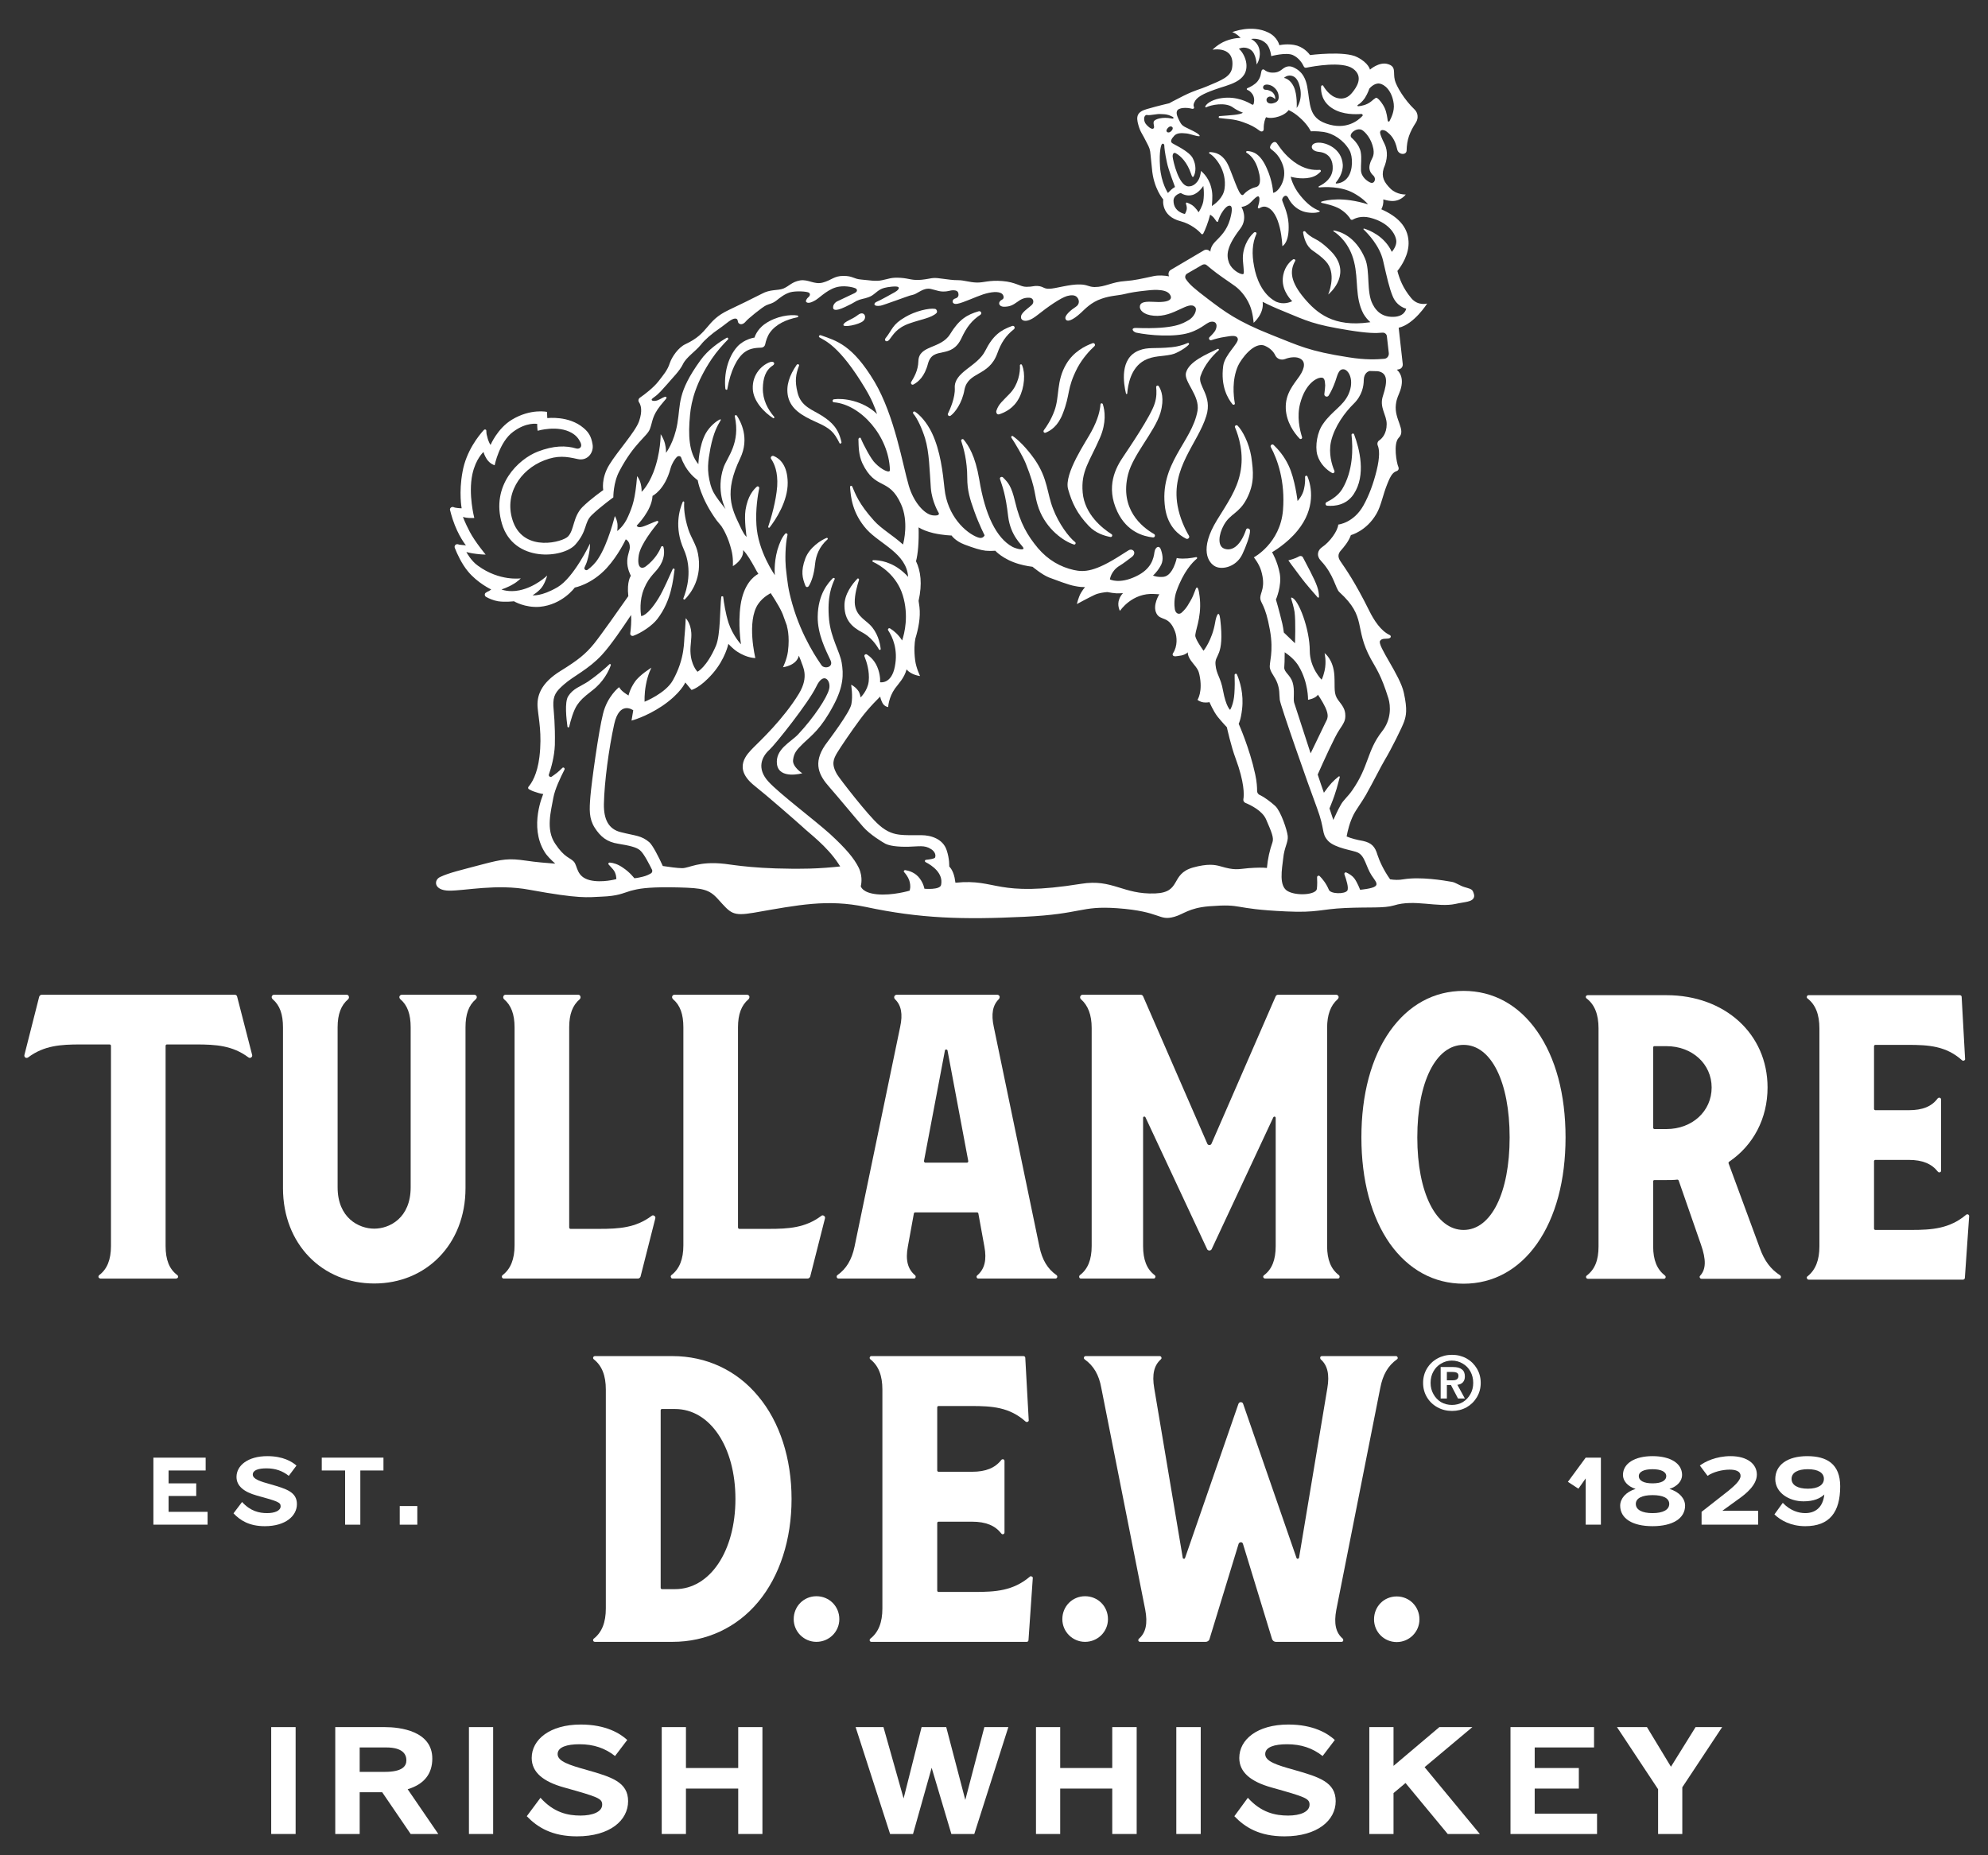
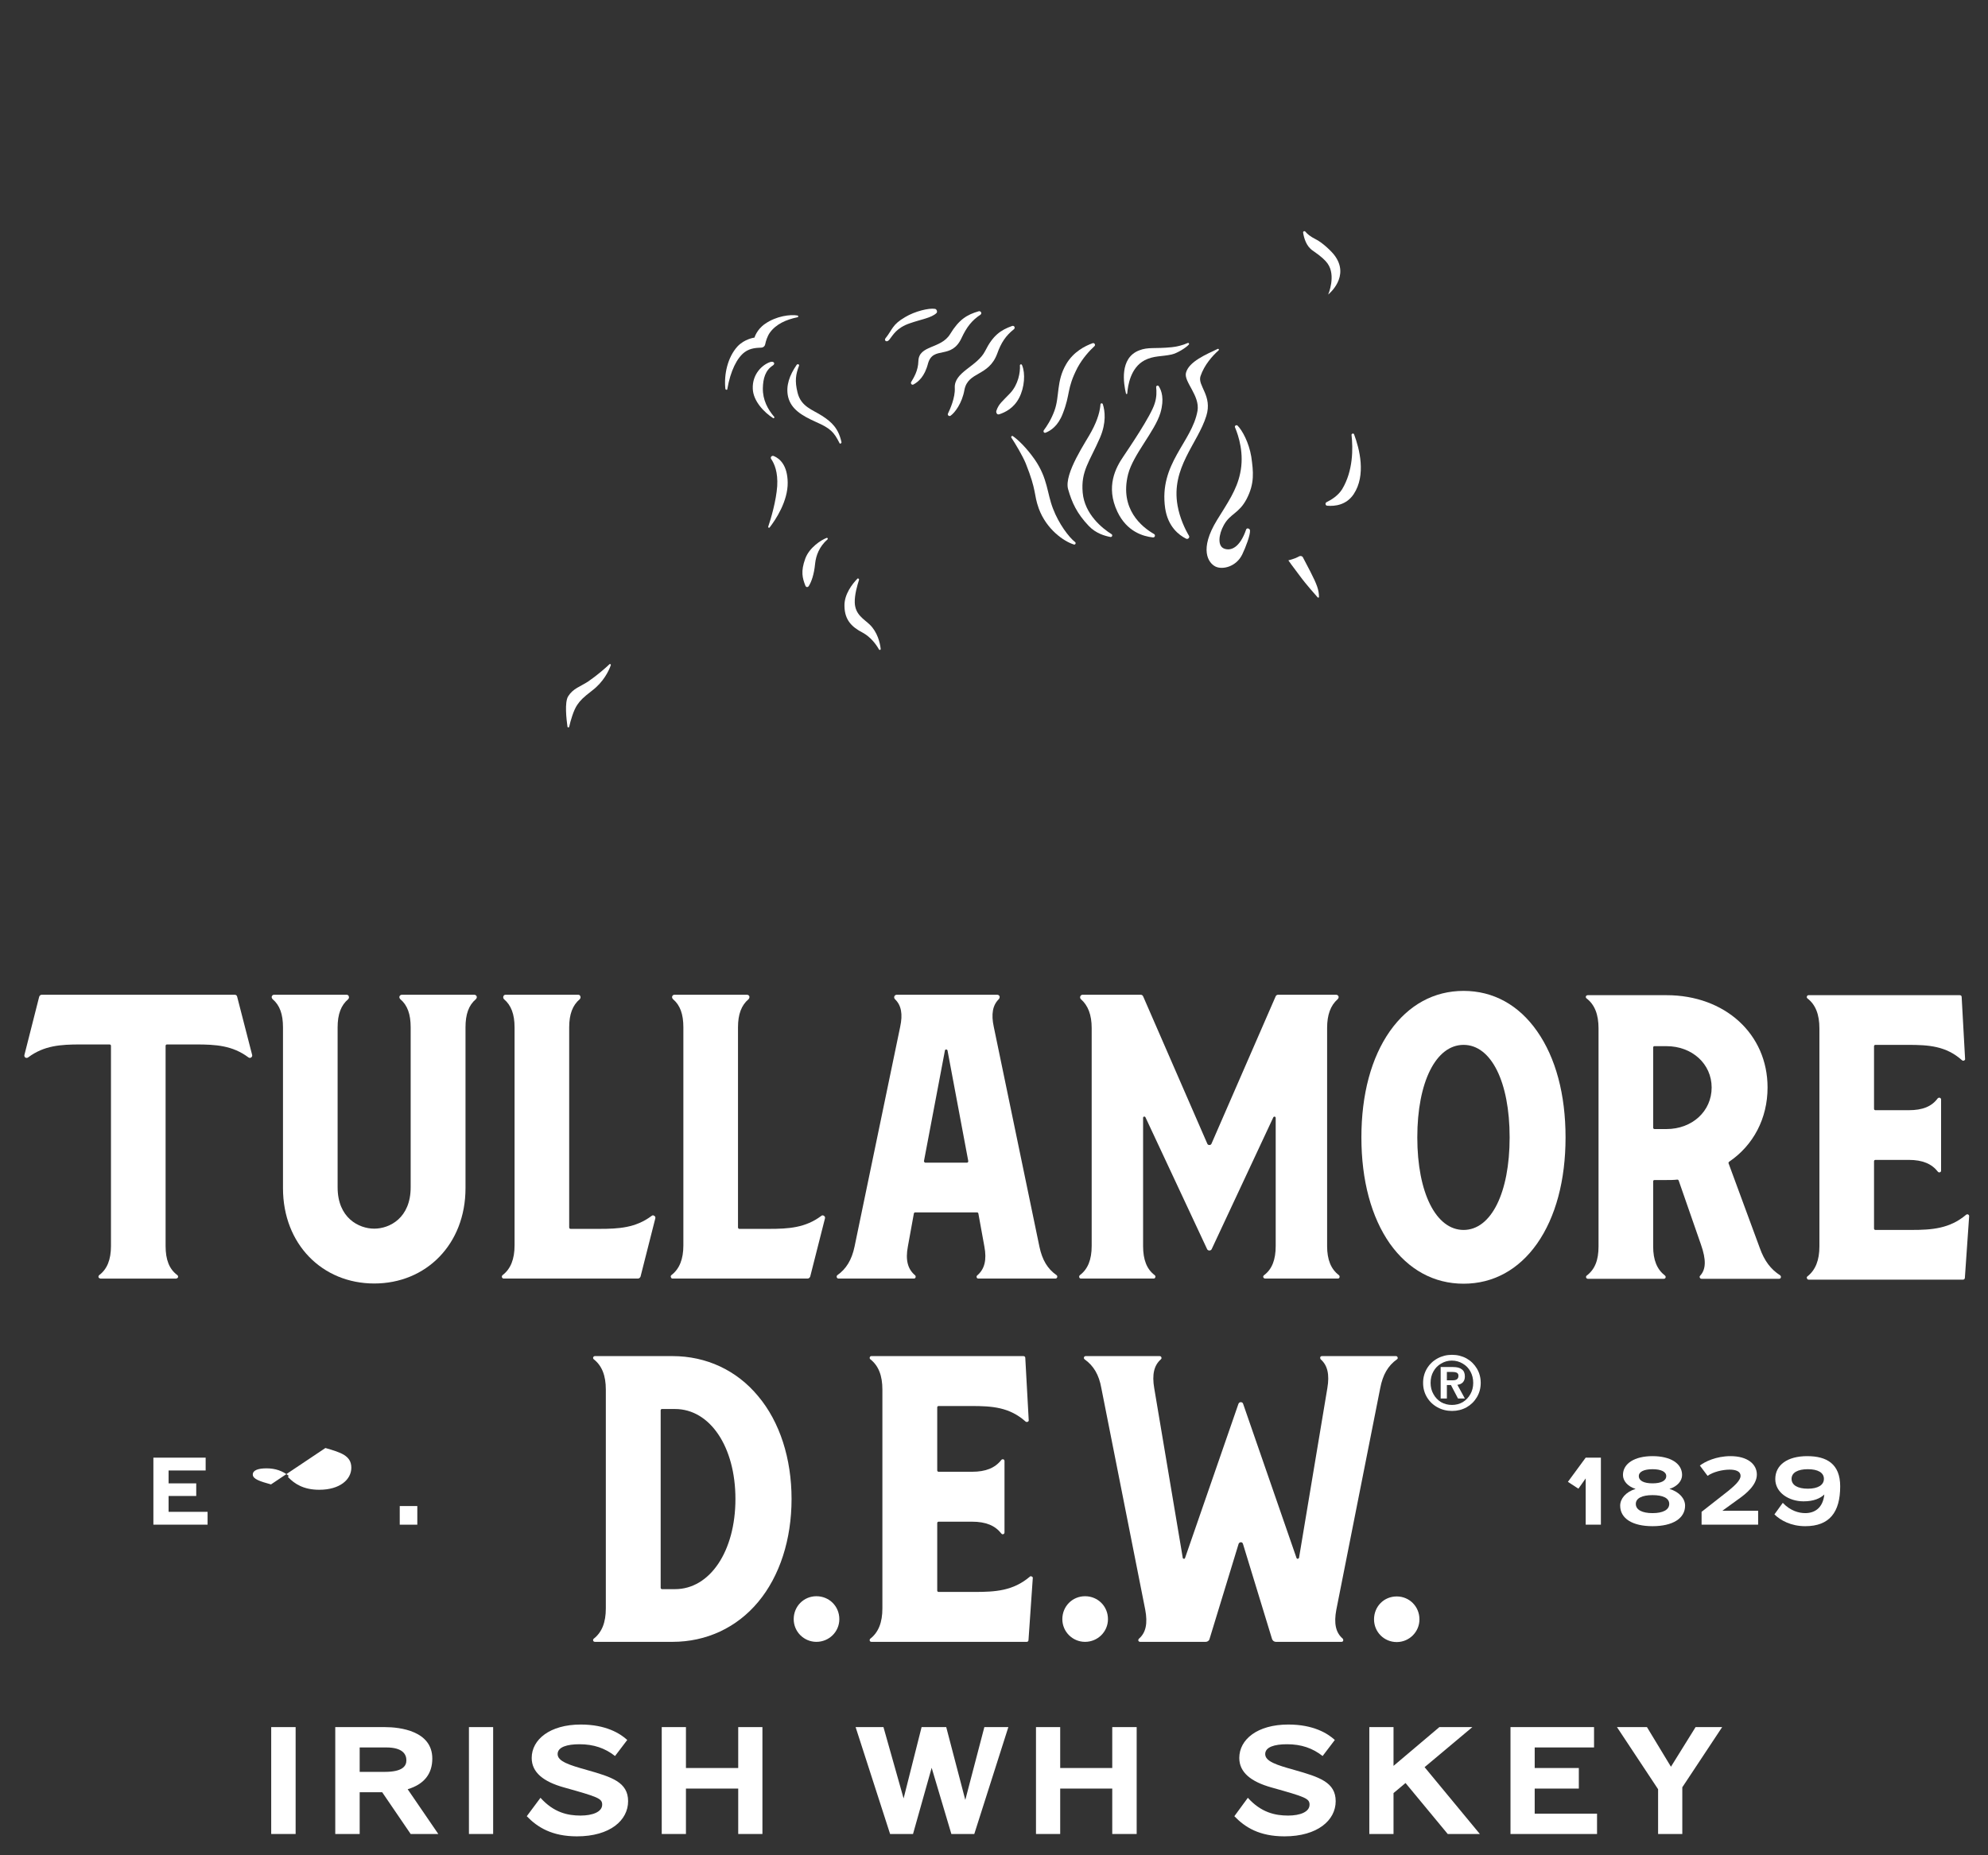
<svg xmlns="http://www.w3.org/2000/svg" version="1.2" viewBox="0 0 928 866" width="928" height="866">
  <rect x="0" y="0" width="928" height="866" fill="#333333" stroke="none" />
  <title>logo_pes_TDEW2023-ai</title>
  <style>
		.s0 { fill: #fff } 
	</style>
  <g id="Layer 1">
    <g id="&lt;Group&gt;">
      <g id="&lt;Group&gt;">
-         <path id="&lt;Compound Path&gt;" fill-rule="evenodd" class="s0" d="m688.1 418.7c-0.6 2.5-4.4 2.3-8.7 3.3-8.3 1.8-19.2-2.3-28.7 0.7-4.8 1.4-11.2 0.7-22.7 1.2-11.5 0.5-13 2.3-27.6 1.6-26.2-1.2-19.4-3.7-36.1-2.4-9.4 0.8-11.8 3.7-16.1 4.9-7.5 2.1-5.9-2.5-26.7-4-17.4-1.2-16.1 2.7-43.3 4-28.9 1.4-48.8 0.8-74.1-4.6-17.8-3.7-31.1-1-52.2 2.7-10.1 1.7-10.7 0.3-16.7-6.3-4.2-4.7-7.3-5.2-18.3-5.5-11.9-0.3-17.4 0.3-21 1.2q-0.6 0.2-1.6 0.4c-3.7 1.1-5.7 2.4-13.5 2.7-6.6 0.3-10.1 1.1-33.6-3.2-15.3-2.9-30.3 0.5-37.6 0.4-7.2-0.1-7.2-5-4.1-6.4 4.3-2 8.9-3 19.8-5.9 9.2-2.4 12.1-2.9 20.3-1.7 4.6 0.7 9.7 1.1 13.6 1.4-2-1.8-4-3.8-5-5.5-7.4-11.9-0.6-27-0.6-27 0 0-1.6-0.2-3.5-0.9-1.4-0.4-2.4-0.9-3.1-1.3-0.5-0.2-0.6-0.8-0.3-1.2 1.4-1.6 4.1-5.7 5.1-13.9 1.3-10.8-0.4-17.9-0.8-22.7-0.6-5.6 1.3-11.7 10.7-17.5 8.1-5 11.7-7.9 15.6-12.7 3-3.7 11.9-16.3 16-22.2-0.8-7 1.2-9.5 1.2-9.5 0 0-1.9-3.3-1.7-7.1 0.2-3.1 1.1-4.3 1.2-6.1 0.1-3-1.9-3.8-1.9-3.8 0 0-3.4 7.4-8.9 13.4-7.1 7.7-14.9 9.1-14.9 9.1 0 0-5.7 8-16.4 9-6.9 0.5-12-2.6-12-2.6 0 0-4 0.5-7.4 0-2.3-0.4-4.3-1.3-5.7-2.1-0.7-0.5-0.7-1.7 0.2-2q0.1-0.1 0.2-0.2c1.1-0.4 2.1-1.2 2.1-1.2 0 0-6.4-3-10.9-8.5-2.9-3.5-5-8.1-6.1-10.9-0.4-1 0.5-2 1.5-1.7q0.3 0.1 0.7 0.2c0.8 0.1 3 0.3 3 0.3 0 0-3.6-4.3-6.2-12.2-0.4-1.3-0.9-2.9-1.2-4.2-0.3-0.9 0.6-1.7 1.5-1.5q0.4 0.2 0.9 0.3c1.6 0.3 3 0.3 3 0.3 0 0-1.4-7.3 0.4-17 1.7-9.7 7.6-17 10-19.6 0.4-0.4 1.1-0.2 1.1 0.3 0 0.8 0.1 1.8 0.4 2.7 0.6 2.8 1.6 4 1.6 4 0 0 3.2-7.7 10-11.8 8.8-5.3 16.4-3.6 16.4-3.6 0 0-0.1 0.5 0 1.4 0 0.9 0.1 1.5 0.1 1.5 0 0 10-1.3 16.9 4.6 2.4 2 3.6 4 4.2 7.6 0.7 3.8-2.3 8-7 6.9-5.3-1.2-9.3-1.8-15.5 0.6-11.4 4.4-19.2 16.2-14.5 28.9 5.4 14.2 23.3 9.2 25.6 6.6 2.9-3.1 2.2-9 6.6-13.6 3.9-3.9 9.8-8 9.8-8 0 0-1.1-5.4 2.8-11.8 3.9-6.4 12.1-15.3 13.9-20.3 1.7-4.9 0.9-7.5 0-8.9-0.5-0.7-0.3-1.7 0.5-2.2 2.3-1.6 6.2-4.6 8.5-7.5 2.3-3 4.3-5.2 5.4-8.7 1-2.9 4-7.2 7.2-8.7 11.4-5.3 9.3-10.8 20.3-16 4.9-2.3 11-5.3 15.3-7.5 4.2-2.3 7.3-1.4 10.2-2.5 2.8-1.2 3.9-3.1 7.8-3.8 3.9-0.6 6.6 2.1 10.6 1 4.1-1.1 5.2-3.1 9.6-3.1 4.5 0 4.6 1.4 8.3 1.7 3.8 0.3 6.8 1 9.8 0.3 3.1-0.6 4.2-1.4 8.6-1.1 4.3 0.3 5.1 1.3 9.8 0.9 4.7-0.5 4.7-1.2 8.8-0.6 4.2 0.5 5.5 0.8 8.3 0.8 2.7 0 5.2 1 8.6 1.1 3.4 0.1 5.7-1.2 12-0.7 6.3 0.5 8.3 2.7 11.2 2.7 3 0 3.3-0.5 5.2-0.4 2.9 0.2 2.8 1.4 5.5 1.3 2.8 0 9.5-2.2 14.5-2 3.4 0.1 3.7 1.1 6.6 1.2 5.2 0 8-2.4 14.5-2.8 4.2-0.3 7.5-1.1 13.1-2.3 2.4-0.5 5.1-0.3 7.2 0.1-0.5-1.1-0.2-2.4 0.8-3 3.5-2.1 12.1-7.1 15.6-9.2 1-0.5 2.1-0.2 2.9 0.7 0 0-0.1-2.2 2.1-4.5 2.7-2.8 5.5-5.2 7.1-10.7 1.3-4.7 0.9-6.3-0.2-6.3-1.1 0-2.1 1.1-3 2.3-1.4 1.9-2.1 3.9-2.4 5-0.1 0.3-0.5 0.4-0.7 0.1-0.5-0.6-1.1-1.6-1.6-2.1q-0.8-0.7-1.4-1.1c-0.9 3.6-2.4 7.3-3.2 8.8-0.2 0.4-0.7 0.5-1 0.1-1.2-1.5-4.9-4.6-9.5-5.8-9.5-2.4-8.2-10.2-8.2-10.2 0 0-4.6-5.1-5.3-14.7-0.2-1.8-0.5-4.7-0.6-5.9-0.2-2.8-0.6-3.6-1.7-5.7-2.3-4.7-3-4.9-4-8.4-1.2-4.1-0.6-6.2 4-7.5 5.5-1.6 10.4-2.7 10.4-2.7 0 0 1.9-1.1 6.7-3.5 5.7-2.8 7.7-3 10.9-4.4 6.9-2.9 11.3-4.5 11.8-9 1.3-10.1-9.2-8.1-9.2-8.1q0 0 0.1 0-0.1 0-0.1 0c0 0 2.6-2.7 6.2-4.1 3.8-1.5 6.9-1.4 6.9-1.4 0 0-0.7-0.8-1.5-1.4-1.2-1-2.4-1.3-2.4-1.3 0 0 9-3.7 16.9 0.2 4.3 2.1 5.1 5.9 5.1 5.9 0 0 4.2-1 8.3 0.2 4 1.3 6 4.4 6 4.4 0 0 16.3-2.1 22.1 1 5.3 2.7 5.9 5.8 5.9 5.8 0 0 4.3-3.8 8.3-2.6 4.1 1.2 2.4 3.8 3.3 7.5 0.7 2.8 4.4 9.1 9.2 13.7 1.6 1.5 1.9 4 0.7 6-3 4.6-4.3 8.1-4.4 13.2-0.1 2.2-3.8 2.1-4.4-0.6-1-4.7-2.9-6.8-5.1-8.4-0.5-0.4-1.3-0.6-1.9-0.6-0.7 0.1-0.9 0.5-1 1.1 0 0.8 0.8 2.8 2.2 5.6 1.5 3.2 1.3 7.1-0.5 11.2-1.2 4 0.2 6.5 3.2 9.5 3 2.9 7.1 2.7 7.1 2.7 0 0-2.4 3.4-6.9 3-1.4-0.1-2.5-0.4-3.6-0.7 0.2 1.9-0.3 3.5-0.9 4.6 7.5 3.3 12.3 8 12.7 14.9 0.4 6.1-3.4 11.7-5.2 13.9 1 3.7 2.5 7.9 6.4 12.6 3.2 3.9 7.5 2.6 7.5 2.6 0 0-6.1 9.7-13.3 11.3l1.9 17c0.1 1.2-0.7 2.2-1.8 2.4q-0.5 0.1-1 0.2c0.8 0.6 3.7 3.4 1.7 9.5-0.9 2.7-1.7 3.5-2.1 6.7-0.9 7.1 5 12 1.3 15.6-2.6 2.7-1 11.8-0.1 13.7 0.3 0.7 0 1.5-0.8 1.8-1.7 0.6-2.7 1.7-4.4 6-2.1 5.1-2.9 10.3-5.1 14-4.7 8.1-11.9 9.9-11.9 9.9-1.1 3.1-3.3 5.6-4.6 7.1-1.7 1.8-1.4 3.5-0.3 5.1 2.5 3.7 6.7 9.5 13.4 23 2.3 4.7 5.5 9.5 9.5 11.4 0.8 0.3 1 1.4-0.5 1.7-1.3 0.2-3.1-0.2-3.9 1.1-1.4 2.2 9.4 16.1 11.1 24.2 1.8 8.1 1 10.8 0.2 13.3-0.8 2.5-6.3 13.5-9.1 18.1-1.8 3-5.2 9.9-8.8 16.3-2 3.5-4.6 6.9-5.8 9.3-1.8 3.6-2.7 7.4-3.2 10.1 2.1 0.9 4.8 1.6 7.7 2.1 4 0.9 5.6 2.7 6.7 6.5 0.9 2.7 2.7 6.9 5.9 11.4 1.9 0.3 4.1 0.4 6.2 0 8-1.3 18.8 0.5 22.7 1.2 1.7 0.3 3.7 1.8 5.7 2.4 1.9 0.6 3.4 0.8 4 1.9 0.4 0.9 0.8 1.9 0.6 2.7zm-114.4-296c1.3 3.2 4.8 5.2 6.3 5.3 1 0.1 0.6-1.3 0.2-6.3-0.4-5.6 2.2-10.5 5.1-13.1 0.5-0.5 1.5-0.1 1.2 0.6-2 4.4-2.2 9.4-1.1 15.1 1 5.7 3.8 13 10 16.4q0.2 0.1 0.4 0.2 0.6 0.2 1.2 0.4c3.3 0.9 6.2-0.7 6.2-0.7 0 0-4.8-4.4-4.4-10.5 0.3-4.8 3-7.8 4.8-9 0.5-0.3 1.3 0.1 1 0.7-2.8 4.9-2 10 4.2 17.4 5.9 7 13.7 13.6 30.3 11.3q0.3-0.1 0.6-0.1c-1.2-1-2.3-2.3-3.3-4-4-7.7-2.2-15.6-4.3-24.1-2.1-8.7-7.5-13-9.6-14.3-0.2-0.1-0.1-0.4 0.1-0.4 2.7 0.4 10.1 2.5 14.6 13.1 2.5 5.8 0.5 15.7 3.6 21.4 0.6 1.1 2.7 5.5 8.5 5.8 6.5 0.4 7.1-3.8 7.1-3.8 0 0-4.3-0.9-6.3-5.8-1.6-3.9-2.6-8.4-4.5-16.7-1.6-6.9-7.2-12.7-9.1-14.5-0.1-0.2 0-0.4 0.2-0.4 2.4 0.7 9.6 3.5 13 10.9 1-1.2 2.2-3.1 2.1-5.1-0.3-3.4-3.8-8.8-12.4-10.9-4.2-1-7 0.4-8.1 1-0.3 0.1-0.7 0-0.9-0.3-0.5-0.9-1.9-2.9-5-4.8-2.6-1.5-6.6-2.4-8.5-2.8-0.3-0.1-0.3-0.5 0-0.6 2.5-0.7 9.8-2.4 21.7 1.3-0.7-0.9-2.8-3.1-6.8-5.3-6.1-3.3-13.6-2.8-16-2.6-0.3 0-0.4-0.3-0.2-0.5 3-1.4 6.3-4 6.5-8.2 0.2-3.4-1.2-7.4-6.4-7.9-4.5-0.4-4.4-4.3-0.2-4.3 3.6-0.1 10.8 2.8 11.3 10.2 0.2 4-2.2 7.2-3.2 8.4-0.2 0.2 0 0.5 0.2 0.5 1.3-0.1 3.7-0.6 5.4-3 2.4-3.3 2.4-9.6 0.7-12.6-2.7-4.7-7.5-7.8-12-8.5-3.5-0.5-6-0.3-6-0.3 0 0-1.2-2.6-4.1-5.4-3.7-3.6-6.3-4.5-6.3-4.5 0 0-1.4 2.4-6.1 3.4-3 0.6-4.4-0.1-4.4-0.1 0 0-0.7 1.1-1 3.4-0.1 0.5-0.1 1.5-0.1 2.1 0 1.3-1.1 1.4-1.8 0.9-2.4-1.8-4.2-2.8-7.9-4.1-4.4-1.6-7.9-1.4-10.9-1.9-0.6-0.1-0.5-0.9 0-0.9 5.1-0.4 9.7-0.6 10.9-1.6 0 0-2.4-0.8-4.6-2.4-3.6-2.7-10.4-1.2-12.6-0.1-0.2 0.1-0.5-0.2-0.4-0.4 0.9-1.9 4.4-3.5 7.7-3.9 7-1 12.3 1.9 14.1 3 0.3 0.2 0.7 0.1 0.8-0.3 0.3-1.1 0.5-3-0.6-4.6-0.8-1.1-1.6-1.7-2.3-1.9-0.4-0.2-0.4-0.6-0.1-0.8 1.3-0.5 3.6-1.7 4.8-3.2 1.7-2.2 1.5-3.8 1.9-5 0.2-0.6 0.8-0.8 1.3-0.4 0.7 0.6 1.9 1.3 3.8 1.3 2.7 0.1 3.9-1.1 5.1-2 1-0.7 2.6-1.4 4.6-0.5 2.1 1 5.3 2.7 6.5 9 1.5 8.1 0.5 14.4 8.9 17.3 9.1 3.2 14.8-1.3 16.9-3.6 0.3-0.3 0-0.9-0.5-0.9-2.6 0.2-8.6 0.4-13.2-2.4-5.3-3.1-5.8-8-5.6-10.5 0.1-0.5 0.8-0.7 1-0.2 1.3 2.2 4.2 6 8.5 5.9 2.2-0.1 3.7-1.1 5.2-3 1.4-1.8 5.6-7.1 0.1-11-5-3.5-18.2-1.1-21.7-0.4-0.5 0.1-1-0.1-1.2-0.6-0.6-1.3-2.2-4-5.1-5.3-3.1-1.4-10.1 0.5-10.1 0.5 0 0-0.4-4.3-2.6-6.1-3-2.7-6.8-1.9-6.8-1.9 0 0 2.8 1.3 3.7 4.2 1.3 4.5-1.1 7.7-1.1 7.7 0 0-0.2-5-2.7-6.8-1.5-1.1-3.8-1.5-5.6-0.5 1.5 1.1 3.2 4.1 3.5 6.9 0.9 8.7-8.9 9.9-14.7 12.1-5.6 2-8.6 3.6-9.6 6-0.5 1.1-0.4 1.5-0.1 2.4 0.1 0.3-0.3 0.7-0.9 0.6-2.4-0.7-6.5-0.7-7.1 1.1-0.5 1.3 0.5 3.2 1.2 4.6 0.9 1.8 1.3 2 2.4 2.7 1.4 0.8 6.8 3 7 4.2 0.2 0.8-4.7-1-6.1-1.1-2.7-0.3-4.5-0.2-5.7 1-1.3 1.4-2.2 2.8-0.9 3.6 0.8 0.6 7.6 3.6 9.4 6.8 1.9 3.5 1.4 6.7 0.7 8.2-0.5 1.2-0.9 0.9-1.5-1-1.7-4.9-4.5-8-7.1-9.4-1-0.5-1.5 0.5-1.4 1.7 0.2 2 2.8 13.4 7.2 13.8 2.3 0.2 4.2-1.6 5.1-3.5 0.8-1.8 0.9-3.7 0.9-3.7 0 0 3.4 2.5 4.7 7.4 0.8 2.8 0.7 5.1 0.4 9 1.5-1 5.3-3.8 5.9-8 1.3-8.7-4.6-15.3-7-16.5-0.4-0.2-0.2-0.7 0.2-0.7 2.1 0.1 6.1 0.5 8.8 6.7 3 7.1 5.2 15 6.9 13.1 1.8-2.1 4.4-3.2 5.9-3.5 2.8-0.8 1.6-5.7 1-7.8-1.3-4.8-3.7-7.1-5.5-8.2-0.4-0.2-0.2-0.8 0.3-0.8 2.6 0.2 6 1 9.1 8 2.8 6.1 3 11.5 3 11.5 2.3-0.1 6.8-6.3 4.6-12.7-2.1-6.2-5.6-7.2-6-8.2-0.4-1 1.7-4 3.1-2.3 1.3 1.8 3.5 5.4 8.1 8.8 4.8 3.5 8.9 3.9 11.9 3.7 0.5-0.1 0.8 0.6 0.4 0.9-0.8 0.8-2.1 2.1-4.8 2.7-4.4 1-9.1-0.4-9.1-0.4 0 0 0.8 4.3 4.4 8.7 3.3 4.1 6.1 6.1 9 7.2 0.3 0.1 0.2 0.4-0.1 0.5-1.7 0.7-5 0.6-7.5-0.2-3.7-1.3-5.9-4.1-7-6.4-1.2-2.2-2.9 0.1-2.8 1.1 0.1 0.9 2.7 5.7 3 11 0.5 9.1-2.9 10.5-2.9 10.5 0 0-0.5-16.7-7.9-18.4-1-0.2-2 0.2-2.8 0.7-0.4 0.3-0.9-0.1-0.7-0.6 0.3-1 0.8-2.7 0.7-3.9-0.2-2.3-2-0.3-3.9 1.6-2.1 2.2-4.5 2.3-4.5 2.3 0 0 3.2 5.2-0.5 10.1-6.5 8.5-6.6 12.4-5.3 16zm61.6-43.3c0.1 3.4 3.2 5.3 4.3 5.8 2 0.9 3-1.8 1.5-3.2-1.6-1.5-2.4-3.2-1.5-5.9 0.6-2.1 2.1-3 1.5-6.6-0.9-4.8-3.8-7.9-5.3-8.8-2.5-1.4-6.6 1.9-4.9 3.6 0 0 3.7 3 4.3 6.8 0.5 2.7 0 5.8 0.1 8.3zm-96.7-22.7c0.6-1.2 4.2-2.2 8.2-1.4 1.3 0.3 1.2-0.5 0.5-0.8-1.1-0.5-1.9-1.1-4.4-1.2-1.1 0-1.8-0.2-3.5 0.1-0.8 0.1-2.4 0.3-2.4 0.3-1 0.2-1.8-0.2-2.2 0.1-1.2 0.8-0.7 3.2 0.1 4.1 0.5 0.7 2.3 2.5 3.3 2.2 1.2-0.4-0.1-2.2 0.4-3.4zm8.6 2.6c-0.6-0.5-1.4-0.3-2 0.4-0.4 0.4-1 1.3-0.5 1.8 0.3 0.5 1.2 0.4 1.7 0 1-0.8 1.3-1.7 0.8-2.2zm-0.4 29.2c0.8-0.7 1.7-1.2 1.7-1.2 0.1 0.1-3.2-8.2-3.8-11.6-0.9-4.1-1.2-6.9-1.2-7.8 0-0.7-0.9-1.4-1.4-0.1 0 0-1.1 2.6-0.6 10 0.5 7.6 3.7 12.3 3.7 12.3 0 0 0.8-0.9 1.6-1.6zm14.9-1.7c0 0-2 3.3-5 4.2-3 0.9-5.5-0.9-5.5-0.9 0 0-3.4 0.8-3.4 3.6 0 5.3 5.3 6.2 5.3 6.2 0 0 0.9-1.4 0.9-2.7 0-0.8-0.2-1.5-0.4-2.1-0.1-0.3 0.2-0.7 0.5-0.5 0.6 0.2 1.5 0.6 2.3 1.1 1.8 1.2 3.1 3.4 3.1 3.4 0 0 1.7-2.5 2.2-5.1 0.6-4 0-7.2 0-7.2zm72.1-37.8c-0.3 0.2-0.1 0.6 0.2 0.6 1.5-0.1 4-0.6 6-2.2 1-0.9 1.5-1.2 1.8-1.4 0.3-0.4 0.8-0.4 1.1-0.2 0.9 0.6 2.5 2.5 3.5 4.7 0.9 2 1.2 4.5 1.4 5.9 0.1 0.4 0.6 0.5 0.8 0.2 0.8-1.6 2.4-4.6 2-8.1-0.8-6.3-4.4-9.2-6.7-9.5-2.6-0.3-4.7 2.4-4.7 2.4 0 0-0.6 2-2.1 4.4-1.2 1.7-2.4 2.7-3.3 3.2zm-28.5 1.4c0 0 3.3-4.3 1.2-10.8-0.3-1.1-0.7-1.9-1.2-2.6-1.2-1.8-3.7-2.3-5.5-1-0.3 0.2-0.4 0.3-0.3 0.4 0.5 0.1 2.8 0.7 4.4 4 1.8 3.8 1.4 10 1.4 10zm-10-4.1c0 0-1.4-1.4-2.7-1.2-0.6 0.1-1.4 0.6-1.4 1.6 0.1 1.5 1.7 1.9 3.1 1.5 2.3-0.5 2.6-1.9 2.6-2.8 0-1.2-0.3-3.1-2.3-4.7-1.2-1-2.6-1.3-3.6-1.2-1.9 0.2-1.7 2.3-0.4 2.4 0.4 0 1 0 2 0.4 3 1.1 2.7 4 2.7 4zm-41.8 83.9c1.8 2.7 4.1 4.6 10.4 9.4 7.8 5.9 13.6 10.4 29.8 16.8 12.7 5 17.1 7.5 35.8 10.4 8 1.3 13.2 1 16.7 0.7 1.3-0.1 2.2-1.3 2.1-2.6l-0.9-7.9c-0.1-1.1-1.1-1.8-2.1-1.7-3 0.3-6.8 0.3-15.5-1.1-16.8-2.7-19.5-4.3-30.9-9q-5.2-2.1-9.5-4.3c0.8 5.6-4.2 9.8-4.2 9.8 0 0-0.3-4.7-1.8-8.2-2-4.7-5-7.5-6.7-8.8q-1.3-0.9-2.4-1.7c-5.7-3.9-7.4-5.2-11-8.2-0.5-0.5-1.3-0.5-2-0.2l-7.1 4.1c-0.9 0.5-1.2 1.6-0.7 2.5zm86.9 278.7c-2.9-4.4-3.1-9.2-6.6-10.9-2-1-10.7-2-13.9-5.5-3.2-3.6-1.2-4.8-5.2-15.5-4-10.6-17.1-48-17.3-50.3-0.3-3 0-4.6-1.1-7.7-1.1-3.1-3-4.7-3.5-7.1-0.5-2.4 1.9-7.3 0-17.8-2.2-12.3-4.5-12.4-4.5-15 0-2.6 2.7-4.9 0.4-12.7-1-3.3-3.4-6.2-3.4-6.2 0 0 12.3-6.5 13.6-22 1.1-13.5-2.6-23.8-5.7-29.5-0.4-0.8 0.7-1.6 1.3-1 2.2 2.1 5 5.3 7 9.6 3 6.2 4.2 16.6 4.2 16.6 0 0 2.4-2.5 3-5.6 0.5-2.1 0.6-4.1 0.5-5.6 0-0.7 0.9-0.8 1.1-0.3 2 4.7 3.9 14.9-4.6 25.3-5.1 6.3-11.9 10.1-11.9 10.1 0 0 2.5 4.1 3.6 10 1 5.8-1.8 12.1-1.8 12.1 0 0 1.4 4.6 3 11.3 0.3 1.3 0.5 2.7 0.7 4.1l5.2 5c0 0 0.4-10.1-0.2-14.6-0.3-2-1.2-5.1-1.6-6.3-0.1-0.3 0.1-0.5 0.3-0.4 3.1 0.7 8.4 14.7 8.4 24.8 0 8 5.5 13.5 5.5 13.5 0 0 0.6-0.7 1.4-4.1 1-4.4 0-8.3 0-8.3 0 0 4.2 2.9 4.6 10.7 0.3 5.7-0.5 8.2 1.8 11.3 2 2.6 3.3 4.2 3.3 7.2 0 2.1-0.4 3.1-2.9 6.8-1.9 2.7-7.4 14.8-10 20.7 1.2 3.6 2.2 6.6 2.9 8.5 2.9-4.1 4.4-5.6 6.9-7.6 0.2-0.2 0.6 0 0.5 0.3-0.9 3.3-1.6 6.7-4.1 12.9q-0.4 0.9-0.7 1.7c0.6 1.8 1.2 3.7 1.8 5.4 0.9-1.9 2-4.5 3.5-7.1 1.2-2.2 3.3-3.8 5.3-6.7 7.9-11.3 6.8-18.4 13.9-27.5 4.4-5.5 4.1-11.9 3-15.5-3.4-10.9-5.6-13.7-8.2-18.4-8-14.7-1.7-19.3-14.6-31.1-1.9-1.6-2.5-8.1-8.7-14.7-2.2-2.3-1.6-4.9 0.6-6.4 3.6-2.4 7.3-7.6 7.5-10.5 0 0 7.2-0.7 11.8-9 2.6-4.7 4.6-10.1 6.1-16.2 1.6-6.5 1.3-10 0.5-11.8-0.3-0.7-0.1-1.7 0.6-2.2 1.5-1 3.6-3.3 3.6-7.7 0-4.5-3.6-7.8-1.7-13.3 2.2-6.8 2.1-10.6-2.4-11.4q-1.7 0-3.9-0.1c-0.7 0.2-2.6 1-2.7 4.2 0 2.7-0.7 7.2-4.7 11.1-4 3.9-9 10.6-10.6 17.7-1.2 5.5 0.4 10.8 1.6 13.6 0.3 0.7-0.5 1.4-1.1 1-2.3-1.3-5.6-4-6.9-8.5-1.1-4.1 0-10.7 2.7-14.4 4.1-6 9.4-8.3 11.9-13.9 2.9-6.6 0-11.4-2.3-11.6-2.5-0.2-3 3.3-3.9 5.7-1 2.8-2.1 5-3.1 6.6-0.6 0.9-2.1 0.4-2-0.7 0.2-1.7 0.4-3.4 0.4-4.1-0.2-1.7 0-3.8-2.1-3.6-2.1 0.2-7.2 2.9-9.6 12.1-1.6 6.1-0.2 12.2 0.9 15.7 0.2 0.7-0.7 1.2-1.2 0.6-2.5-2.6-6.1-7.6-6.4-13.9-0.3-7 3.6-11.2 6.4-15.2 2.7-4 3-7.3-0.4-8.5-1.7-0.6-4.3-0.3-6.3 0.5-1.8 0.7-3.8 0-4.6-1.7-0.8-1.7-2.3-3.3-4.7-4.4-5.1-2.4-11.3 6.2-12.7 9.3-2.9 6.6-2.1 13.9-1.5 17.4 0.2 0.7-0.6 1-1.1 0.5-2.1-2.6-5.6-8.3-4.3-17.9 0.7-5.3 7.4-10.6 6.8-12.7-0.5-1.7-2.7-1.4-6.1-0.8-2.1 0.3-4.4 0.9-6.2 1.5-0.9 0.3-1.5-0.8-0.9-1.4 1.2-1.1 2.3-2.4 2.7-3.1 1.1-2.2 0.6-3.9-1-4.1-2.9-0.4-4.3 3-11.3 5.2-6.9 2.1-18.4 1.2-24.6-0.1-1.8-0.5-2.6-2.3-0.1-2.2 18.4 0.7 22-2.3 24.3-3.5 2.9-1.5 4.4-5.1 3.3-6.2-3-3.4-9.9 4.9-19.3 4-4.8-0.4-6.8-2.7-6.5-4.5 0.2-1.1 0.9-2.3 5.9-2 8.6 0.6 9.6-1.5 7.9-3.7-2.2-2.7-9.3-1.7-10.4-1.6-5 0.5-7.8 1-10.7 1.7-2.9 0.7-6.4 0.7-10.4 2.1-5.2 1.7-8 5-9.9 6.7-3.7 3.4-6.5 4.5-7.1 2.8-0.7-1.6 2.8-4.4 4.7-5.6 2.2-1.4 1.6-3.5 0.7-4.5-1-1.2-2.9-1.1-4.7-0.6-3 0.9-8.7 4.8-14.1 9.1-5.5 4.3-7.5 1.9-7.4 0.9 0-1 0.2-1.3 1-2.3 0.8-1 3.3-2.8 4.1-3.6 1.2-1.2 0.7-3.2-1.1-3.3-2.1-0.1-3.6 0.4-5.5 1.8-2.5 1.8-3.8 2.4-6.6 2.4-2.4-0.1-2.9-2.3-0.6-3.4 0.8-0.4 0.8-1.7-0.1-2.6-1.7-1.4-5.3-0.9-8.8 0.2-3.4 1.1-9.3 3.9-12 4.4-2.8 0.6-2.9-1.9-1.2-2.4 1.1-0.3 1.8-1 1.6-2.2-0.1-1.3-1.1-1.7-2.5-1.7-1.4 0-2 0.6-4.7 0.6-2.7 0-5.4-1.6-7.4-1.3-2 0.2-4.1 1.7-5.3 2.3-1.1 0.6-1.9 0.6-2.8 0.9-0.8 0.2-12.4 4.5-13.6 4.7-3.6 0.6-3.4-1.2-1.9-1.8 1.6-0.6 7.2-3.8 8.5-4.5 1.3-0.7 2.4-1.9 1.6-2.4-0.8-0.6-5.1 0-6.5 0.4-2.7 0.7-3.9 2.4-5.8 3.6-2 1.2-4.2 1.4-5.7 1.9-2.8 1-1.2 0.8-6.8 3.4-5.1 2.4-5.7 1.1-5.6 0.1 0-1.2 1-2.4 2.3-2.9 0 0 6.2-2.9 7.6-3.6 1.4-0.7 1.4-1.4 1-2-0.7-0.7-4.8-1.6-8-1.1-4.8 0.7-8.5 4.6-10.9 6.2-2.5 1.5-3.7 1.6-4.4 1.1-0.8-0.4 0.2-1.9 0.9-2.4 0.6-0.5 1-1.3 0.3-2-0.8-0.7-6.4-1-9-0.2-2.5 0.8-4.4 2.3-6.4 3.9-2.1 1.5-2.8 1.3-4.6 2.1-1.8 0.8-8.8 6.5-9.6 7.6-0.9 1.1-2.1 1.6-3 1-1-0.5-0.4-2-1.4-2.3-1.9-0.6-4.8 2.5-7.8 4.5-3.8 2.6-7 5.4-8.7 7.6-2.6 3.2-6.9 5.9-8.4 9.1-1.6 3.3-4.9 6.4-7.4 9.4-2.2 2.4-3.7 4.4-6.3 6.2-2.2 1.5 0.1 1.9 1.8 1.3 1.3-0.5 2.2-1.2 3.3-1.6 0.8-0.3 1.2 0.2 0.7 0.9-0.7 0.9-2 2.3-2.6 3.1-4 5.1-3.6 7.4-4.9 10.9-1.3 3.6-7.3 6.5-14.2 19.6-3 5.5-2.9 12.4-2.9 12.4 0 0-6.2 4.5-10 8.2-3.8 3.6-1.9 7.2-7.7 13.8-5.7 6.5-28.9 8.6-34.3-9.7-5.3-17.9 7.7-30.2 16.8-33.7 7.3-2.8 13-2.9 18-1.4 1.3 0.3 2.9-0.6 1.9-2.8-0.9-1.8-1.9-3.2-4.1-4.5-6.6-3.8-15.9-1-15.9-1 0 0-0.2-0.9-0.2-1.7-0.1-1.1 0-1.5 0-1.5 0 0-5-1-11.3 3.7-6.4 4.7-8.6 15.6-8.6 15.6 0 0-2.1-0.5-3.7-2.9-1.2-1.9-1.5-3.3-1.5-3.3 0 0-3.6 3.1-5.2 10.4-2 9.4 0.9 20.4 0.9 20.4 0 0-1.4 0.1-2.6 0-1.7-0.1-2.7-0.5-2.7-0.5 0 0 0.8 2.4 3.2 7 2.4 4.6 7.4 10.6 7.4 10.6 0 0-1.8 0-4.2-0.3-2.8-0.3-4.8-0.9-4.8-0.9 0 0 2.1 4.1 5.4 6.4 10.1 7.4 20 5.9 20 5.9 0 0-1.5 1.6-3.7 2.8-2.1 1.3-5.3 2.4-5.3 2.4 0 0 3.4 1.4 8.3 0.4 7.5-1.5 13-6.9 13-6.9 0 0-0.5 2.3-2 4.8-1.5 2.5-4.8 4.4-4.8 4.4 0 0 4 0.7 11.7-3.8 7.6-4.5 15.1-20.3 15.1-20.3 0 0 0.2 3.1-1.3 8-0.3 1.1-0.8 2.1-1.2 3-0.5 0.9 0.6 1.8 1.4 1.2 1.6-1.2 3.5-2.9 5-5.3 4.6-7 7.7-19.8 7.7-19.8 0 0 0.8 1.3 1.1 2.9 0.4 1.8 0 4.1 0 4.1 0 0 3.1-2.1 5.1-6.8 2.1-4.8 3.3-8 4.2-18.8 0 0 1.1 1.2 1.7 3.6 0.5 1.9 0.4 3.7 0.4 3.7 0 0 2.9-2.5 5.5-9.1 3.5-9.1 3.4-17.8 3.4-17.8 0 0 1.4 2 2 4.4 0.6 2.4 0.5 4.3 0.5 4.3 0 0 3.8-4.9 5.3-13.7 1.6-9.2-0.2-14.3 10.7-29.4 3.6-5.1 8.9-8.6 12.3-10.6 0.5-0.3 1 0.4 0.6 0.8-2.1 2.1-5.1 5.4-7.6 9.1-7.2 10.8-9.5 19.4-10.1 26.1-0.9 9.4-0.6 17.6 3.9 23 0 0 0.2-8.6 3.5-14.5 2-3.4 5-5.7 6.6-6.4 0.2-0.2 0.5 0.1 0.3 0.4-1.5 2.5-3.3 5.6-4.8 13.1-1.1 6.1-1.8 10.2 0.1 17.1 0.7 2.4 1.4 3.9 3.9 7.3l3.1 4c0 0-4.7-8.6-0.9-19.6 1.7-4.7 7.9-11.3 5.2-23.7-0.2-0.6 0.7-0.8 1-0.3 1.6 2.5 6.1 10.3 1.5 19.9-7.7 16-3.9 23.6-0.2 31.3 2.2 4.9 3.2 5.3 3.2 5.3 0 0-1.2-8-0.5-12.5 1-6.5 3.7-9.5 5.3-10.9 0.5-0.4 1.2 0.1 1.1 0.7-0.6 3-1.8 9.9-1.3 17.2 0.7 12.3 8.6 23.4 8.6 23.4 0 0-0.6-5.3 1.2-11.8 1-3.3 2.1-5.8 3.6-7.5 0.4-0.5 1.2-0.1 1.1 0.5-1.1 4.8-1.1 11.8-0.8 15.1 0.8 7.1 1 9.9 3 17 4.5 16 12.5 27 13.7 28.8 1.3 1.8 5.7 1 4.2-2.3-2.3-4.9-6.1-12.3-6-20.4 0.1-10.6 5-15.9 7.1-18 0.4-0.3 1.1 0.1 0.8 0.5-1.3 3-3.6 8-2.6 18.9 0.9 8.7 5 14.8 5.9 20.1 0.9 5.3 0.9 11.1-3.9 20-5.8 10.9-10 13.8-14 17.6-3.3 3.2-4.4 4.6-4.8 7.8-0.4 3.2 4.3 6.2 4.3 6.2 0 0-10.7 3-11.8-4.1-1-7.1 6.4-10.4 9.8-14 7.5-8 13.5-17.2 14.5-21.1 1.1-3.9-2.5-8.7-6-1.2-3.6 7.5-19 26.8-21.8 29.4-3.7 3.3-6.1 8.8-0.5 14.9 5 5.5 21.1 17.6 28.7 24.4 7.5 6.9 11.3 11.4 13.5 15.9 2.1 4.5 0.9 8.5 0.9 8.5 0 0 0.5 3.1 7.6 3.8 7.2 0.7 15.2-1.7 15.2-1.7 0 0 0.8-1.9-0.2-4.9-0.6-1.6-1.6-2.9-2.4-3.8-0.3-0.3 0-0.9 0.5-0.9 1.8 0.3 4.8 1.1 6.9 4 1.8 2.5 2.1 4.7 2.1 4.7 0 0 7.3 0.7 7.8-1.8 1.1-5.4-4.1-9-7.2-10.6-0.6-0.3-0.4-1.1 0.2-1.1 1.8-0.2 4-0.5 4.2-1.1 0.6-1.6-0.7-3.2-1.9-3.9-3-2-5.8-1.2-10.6-1.1-4.9 0.1-8.7-0.4-10.7-1.4-1.3-0.7-7.3-4.3-10.4-7.9-3.1-3.5-12-14.3-15.8-18.6-4.7-5.3-7.8-11-1.9-19.6 2.1-2.9 11.4-15.1 12.2-19 0.8-3.9-0.1-9.1-0.1-9.1 0 0 1.4 0.4 3.1 2.5 1.1 1.3 1.3 3.4 1.3 3.4 0 0 3.3-3.1 3.8-7.5 0.5-4.7-1-9.3-2-11.7-0.2-0.6 0.5-1.2 1.1-0.9 1.6 1 4.1 3.1 5.4 7.2 1.1 3.4 0.8 5.8 0.8 5.8 0 0 5.3 1.1 6.9-7.3 1.6-8-1.1-13.9-3.1-16.9-0.4-0.6 0.3-1.3 0.9-0.9 1.8 1.1 3.9 2.9 5.6 5.6 1.1-3.3 3.2-11.6 0.3-21.1-2.9-9.4-10.5-14-13.9-15.6-0.5-0.2-0.3-0.8 0.2-0.8 2.8 0 8.6 0.7 14.3 5.9q1 0.9 1.9 1.9c-0.7-10.9-13.1-15.3-19.3-22.1-6.8-7.6-7.5-15.3-7.8-19.8-0.1-0.6 0.7-0.8 1-0.3 1.5 3.5 3 8 10.2 16 3.4 3.8 8.9 6.9 13.5 11.1 0.4-1.3 2.7-10.8-0.9-18.8-5.7-12.8-11.9-6.2-18.1-19.2-1.7-3.8-1.7-7.6-1.8-11.1 0-0.6 0.8-1.1 1.1-0.5 1.2 3 4.9 10 6.8 11.7 2.9 3 6.9 4.9 6.8 3.1-0.5-15.9-13.7-30.6-26.2-31.6-0.8-0.1-0.7-1.3 0.1-1.4 4.1-0.6 13.5 0.5 20.1 6.9-1-3.1-2.5-6.9-5.5-11.9-12.1-20.2-19-22.4-21.4-23.9-0.6-0.4 0-1.2 0.6-1 7.4 2.6 14.8 4.5 25.1 21.7 9.5 16.1 13.2 39.1 16 48.5 2.2 7.6 7.2 13.4 11.2 13.9 3.6 0.4 2.8-1.1 2.8-1.1 0 0-3.2-5.2-3.7-11.7-0.6-8.2-0.7-16.7-2.7-23.2-1.3-4.2-3.5-9.2-5.5-11.5-0.4-0.5 0.2-1.3 0.8-0.9 2.2 1.4 5.5 4.9 7.9 9.9 4 8.4 5.1 18.5 5.9 26.1 1.3 12.6 9.8 20.6 15.6 22.7 2.4 0.9 3.1-1 3.1-1 0 0-2.5-4.8-4.8-11.2-2.1-5.8-3.3-9.8-3.3-15.6 0-8-1.7-13.9-2.8-17.2-0.3-0.7 0.7-1.2 1.1-0.7 2.3 2.8 5.4 7.5 7.3 18.6 2.7 16.6 8 27.4 15.5 31.5 1.9 1 6 1.9 5 0.3-0.7-1.3-5.9-5.5-7-14.5-1.2-10.5-2.7-14-3.8-17.4-0.3-0.9 0.8-1.4 1.4-0.8 2.4 2.4 3.9 4 5.6 11.2 2.4 10.2 5.8 15.9 10.7 21.8 4.8 5.6 10.5 8.8 16.7 10.2 4.9 1.1 9.9 0.9 22.3-7.1 2-1.2 2.4-1.6 3.5-2.2 2-0.9 3.8 1.5 1.1 3.4-1.6 1.2-3.8 2.9-5.3 3.8-4.3 2.5-4.7 6.5-4.7 6.5 0 0 4.4 2.3 12.1-1.4 7.3-3.4 8.3-8.4 8.7-11.4 0.4-2.5 2.4-3.4 3.1-0.8 0.8 2.5 1.2 5.1-0.5 7.7-1.6 2.7-3.3 4.1-3.3 4.1 0 0 2 0.9 4.9 0.6 4.5-0.5 6.2-8.8 6.2-8.8 0 0 1.2 0.5 5 0.2 1.4-0.1 2.9-0.4 4-0.6 0.4-0.1 0.7 0.4 0.4 0.7-2.2 1.8-6.3 6.2-9.5 15.1-1.2 3.3-1.1 6.7-0.8 8.5 0.3 1.9 1.8 2.8 3.2 1.6 2.6-2.4 3.2-4.1 4.1-5.5 1.8-3 2.3-5.9 2.9-6.2 1-0.4 1.4 4.5 1.5 5.4 0.8 9.2-2.6 15.4-2.1 17.5 0.5 2.1 3.8 6.6 3.8 6.6 0 0 4-4.9 5.4-13.1 0.5-3.2 1.8-6.5 2.4-1.6 2.1 17.9-2.8 16.2-2.2 21.3 0.4 4.5 2.4 5.8 3.5 12 1.4 7.6 3.3 9 3.3 9 0 0 1.7-2.6 2-7.7 0.2-2.7 0.2-6.2 0.1-8.6 0-0.6 0.9-0.8 1.1-0.2 1.4 3.2 3.2 9.1 2.4 16.1-0.6 5.2-1.6 6.9-1.6 6.9 0 0 5.1 11.4 7.7 23.5 0.8 3.6 0.9 6.3 0.9 7.8 0 0.9 0.5 1.7 1.4 2 1.9 0.9 4.9 3.1 7.1 5.1 2.6 2.5 5.5 11.2 5.8 14 0.3 2.9-1.6 5.2-2.1 10.3-0.6 5.2-2.2 13.2 2.2 15.5 4.3 2.3 13.1 1.6 13.5-1.1 0.2-1.8 0.2-4 0.1-5.4 0-0.7 0.7-1 1.2-0.6 1.2 1.2 3 3.3 4.3 6.4 0.8 2 7.4 2.1 8.6 0.4 0.8-1.3-0.5-5.2-1.3-7.5-0.3-0.7 0.4-1.3 1-0.9 1.3 0.6 2.8 1.6 3.6 2.7 1.4 1.9 2.7 5.3 2.7 5.3 0 0 5.6-0.5 7-1.6 1.5-1.1 0.1-2.5-1.5-4.9zm-248.2-4.4q-0.4-0.7-0.9-1.4c-5.3-8.1-13.7-14.2-16.7-17.1-3.1-2.8-16.6-14.6-22.3-19.1-10.6-8.4-3.5-14.9-0.5-18 3-3 13.9-13.2 21.1-25 5-8.3 1.7-12.8 0.9-15.6q-0.3-0.8-0.9-2.2c-1.1 4.7-7.4 5.4-7.4 5.4 0 0 1.8-3.6 2.3-7.3 1-7.6-0.5-11.9-0.5-11.9h0.1q-0.8-2.1-1.5-4.1c-0.9-3-3.4-7.1-6.2-11.4l0.1 0.1c0 0-3.6 1.7-5.9 5.1-5.5 8.1-1.3 25.2-1.3 25.2 0 0-3.8 0.1-8.5-3-2-1.3-4.1-3.6-4.1-3.6 0 0-1.4 7-7.3 13.8-5.9 6.8-9.9 7.7-9.9 7.7l-2.9-3.5c0 0-2.1 5.1-10.8 11-7.8 5.2-14.3 6.8-14.3 6.8l0.8-4.8c0 0-6.4-4.8-8.9 6.5-2.5 11.4-4.6 27-4.8 37.3-0.1 7 2.1 11.7 7.9 13.1 7.1 1.8 9.5 1.5 13.3 4.7 1.6 1.4 4.4 6.9 6.3 11.1 2.7 0.4 6.8 1 9 1 3.5 0 7.6-3.4 20-2 3.7 0.4 15.5 2.7 39.6 2.2 4.6-0.1 10.7-0.6 14.2-1zm198.8-22c-1.8-4.1-7.3-6.7-9.7-7.7-0.6-0.3-1-0.9-0.9-1.6 0.4-2.2 0.5-8-3.6-19.1-2.1-5.5-4.1-14.6-4.1-14.6 0 0-2.2-2.3-4.3-4.9-2.1-2.7-3.8-6.8-3.8-6.8 0 0-1.4 0.3-2.8 0.1-1.9-0.3-2.8-1.2-2.8-1.2 0 0 2.6-3.8 0.9-11.7-0.4-1.7-0.6-2.5-3.2-5.6-2.6-3.1-2.2-4.9-2.2-4.9 0 0-0.8 1-3 1.5-0.9 0.2-2.8 0.4-2.8 0.4-1.2 0-1.6-0.7-1.1-1.5 2.1-3.2 1.9-7.5 0.9-10.1-2.9-7.7-6.8-4.7-8.7-8.5-1.9-3.8 1.4-8.9 1.4-8.9 0 0-0.1 0.1-2.4-0.1h0.1c-10.5-0.7-16.1 7.9-16.1 7.9 0 0-1.5-2.6-0.3-5.6 0.3-0.9 1-1.9 1.7-2.7q-1.3 0.1-3 0.1c-1.4-0.1-2.8-0.3-4.3-0.6-1.3 0.1-4 0.4-5.9 1.3-2.8 1.3-8.3 4.3-8.3 4.3 0 0 0.7-3.3 2-5.4q0.9-1.5 1.8-2.5c-1.2 0-2.8-0.1-4.7-0.5-3-0.5-8.8-2.8-12.1-4-3.3-1.3-7.7-5-7.7-5 0 0-3.4-0.4-6.4-1.3-7.5-2.2-11-6.2-11-6.2 0 0-2 0.2-4.5 0-2.5-0.3-5.4-1.2-9.9-2.9-4.4-1.7-6-4.2-6-4.2 0 0-4-0.1-8.4-1.1-3-0.7-5.4-1.7-7-2.7 0.2 6.8-0.3 12.5-1.2 15.8 2.2 4.6 3 10.5 1.2 18.5q0.2 1.3 0.4 2.8c0.6 4.9-0.5 10.2-1.9 14.8-0.4 2-0.7 5.5-0.1 10.2 0.5 3.7 2.3 7.3 2.3 7.3 0 0-4.1-0.4-6.3-3.1-1.1 4.1-3.8 6.7-5.4 8.9-3 4.2-3.2 8.7-3.2 8.7 0 0-1.8-0.2-2.7-2-0.9-1.8-1-2.9-1-2.9 0 0-5 4.7-9.3 10.5-4.3 5.8-9.1 12.9-10.8 15.7-1.7 2.9-2.9 5.3 0 10.2 1.3 2.1 14.4 19.1 19.5 23.5 4 3.6 7.3 4.3 9.9 4.6 2.6 0.3 5.8 0.2 9.8 0.2 4.7 0 10.2 1.8 11.9 7 1.4 4.1 1.2 7.6 1.2 7.6 0 0 1.7 1.5 2.5 5.2q0.2 1.2 0.4 2.4c19.8-2 18.3 7 58.7 0.5 14.7-2.4 19.5 5.1 34.6 4.5 12.4-0.5 6.8-9 17.6-12.1 6.9-1.9 10.2-1.3 12.7-0.6 6.8 2 8 1.4 13.2 0.9 4-0.3 6.8-0.3 8.6-0.1 0.4-4.4 1.3-8.3 2.6-12 0.7-2.1-0.4-4.7-3-10.7zm-286.6 23.6c-1.1-2.2-3.8-7.7-5.7-9.2-1.7-1.4-4.7-2.1-10.1-3-5.3-0.8-8.3-3.3-11-7.5-2.7-4.3-2.5-8.4-2-14.6 0.5-6.2 3.8-30.4 5.9-38.6 2-8.2 7.5-12.4 7.5-12.4 0 0 0.7 1.2 1.7 2 0.9 0.8 2.7 1.9 2.7 1.9 0 0 0.6-3 2.9-6.3 2.2-3.3 7.8-6.7 7.8-6.7 0 0-1.7 3-2.6 8.1-0.8 4.2-0.6 7.8-0.6 7.8 0 0 9.8-3.9 13.2-10 5.8-10.4 5.1-18.4 5.5-21.3 0.3-3 0.5-7.7 0.5-7.7 0 0 2.3 2.2 2.6 6.8 0.2 2.7-0.5 5.9-0.4 8.7 0.2 6.5 3.3 9.5 3.3 9.5 0 0 4.3-2.1 8.6-12.1 2.2-5.3 1.8-17.5 2.5-22.9 0-0.3 0.9-0.3 0.9 0 0.3 2.6 1.1 7.9 2.5 12.2 2 6 5.8 10 5.8 10 0 0-1.5-9.3-0.2-18.3 1.4-9.6 6-13.4 8.3-14.6q-0.9-1.4-1.5-2.6c-1.9-3.4-3.5-6.3-5.6-8.5 0.4 4.6-4.8 7.5-4.8 7.5 0 0 0.3-4-0.7-7.6-1.4-5.7-3.6-9.5-4.6-11-1.1-1.3-1.9-2.3-2.3-2.8-7.6-10.5-8.8-18.7-8.8-18.7 0 0-3.4-2.3-5.9-6.6-0.9-1.6-1.4-2.7-1.8-3.9-0.3-0.9-1.4-1-2.1-0.3-0.8 0.8-2.2 2.8-2.9 5.3-2.7 10.1-8.4 12.8-8.4 12.8-0.3 6.9-7.4 13.9-7.4 13.9 0.9 1.6 3.6 0.2 6.3-0.9 1-0.4 2.5-1.1 3.2-1.3 0.5-0.1 0.8 0.4 0.5 0.8-2.1 2.6-8.1 10-9 15.1-1.1 6.8 1.8 6.5 3.3 5.3 4.3-3.3 6.3-7 7.1-9.1 0.3-0.5 1-0.4 1.1 0.1 0.5 2 0.7 5.7-2.4 9.8-1.7 2.4-5.3 4.9-7.4 11.7-1.6 5.5-0.6 10.7-0.6 10.7 0 0 2.8 0.3 8.1-8.3 2.4-3.9 5.2-10.6 6.6-13.6 0.2-0.5 0.9-0.3 0.9 0.2-0.7 4.6-1.4 14.4-8 23-2.4 3.2-7.6 6.6-11.2 7.9-0.8 0.3-1.6-0.3-1.5-1.1 0.3-2.3 0.6-5.5 0.4-8.6-3.4 5.1-9.4 14.1-13.7 18.7-6.2 6.7-13.2 9.8-17.6 13.7-3.8 3.3-5.2 5.2-5 10.1 0.2 3.2 0.9 8.3 0.7 18.2-0.2 5.3-1.7 10.7-2.8 13.8-0.2 0.7 0.6 1.4 1.3 1 0.9-0.6 1.8-1.3 2.6-1.9 0.6-0.5 1.5-1.3 2.4-2.2 0.5-0.5 1.3 0.1 1 0.8-1.9 3.7-4.5 9.2-5.2 13.1-1.1 6.3-3.6 14.8 0.8 21.4 4.4 6.7 7 6.5 8.8 8.5 1.8 2.1 1.1 7 7.4 8.6 5.7 1.4 12.4-0.5 12.4-0.5 0 0 0.1-2.7-1.6-4.6-0.7-0.8-1.4-1.5-1.9-2.1-0.5-0.4-0.1-1.1 0.5-1 1.5 0.1 3.7 0.7 6.1 2.4 3.2 2.1 5.3 4.9 5.3 4.9 0 0 1.1 0 3.9-0.7 1.7-0.4 3.1-1.1 3.9-1.6 0.5-0.3 0.7-1 0.5-1.6zm299.7-78.1c0.3 1 4.1 12.6 7.7 23.7 2.3-4.8 6.1-12.7 6.8-14.1 1.1-2.1 1.9-3.3 0.1-7.3-1.3-2.8-3.5-6-3.5-6-1 1.8-4.6 2.4-4.6 2.4 0 0 0.2-8-4.3-15.6-1.8-3.1-4.7-5.3-6.6-6.6 0 3.3-0.1 6-0.2 7-0.2 2.3 2.8 3.5 3.9 7.1 1.1 3.5 0.2 7.6 0.7 9.4z" />
        <path id="&lt;Path&gt;" class="s0" d="m612.8 117c4.2 2.9 5.8 4.5 6.9 6 4.1 5.7 0.3 14.5 0.3 14.5 0 0 10.6-8.4 2.8-18.5-1.4-1.8-5.5-5.8-8.8-7.4-2.4-1.2-3.8-2.4-4.7-3.5-0.4-0.4-1.1-0.1-1 0.5 0.4 2.6 1.5 6.4 4.5 8.4z" />
        <path id="&lt;Path&gt;" class="s0" d="m581.9 233c3.8-7.3 3.2-12.7 2.2-19.8-1.1-6.6-4.2-12.3-6.4-14.5-0.6-0.5-1.5 0.1-1.2 0.8 1.7 4 4.4 12.4 2.4 21.5-1.6 7.7-5.8 13.7-10.8 21.8-8.4 13.7-4.1 20-0.7 21.7 3.3 1.6 9.7 0.1 12.5-5.7 1.6-3.3 3.8-9.1 3.6-11.2-0.1-0.9-1.5-1.3-1.8-0.4-3 8.7-7.3 10.1-10.3 8.9-3.1-1.2-2.6-6.5-0.1-11 3-5.4 7-5.3 10.6-12.1z" />
        <path id="&lt;Path&gt;" class="s0" d="m357.2 160.7c0.3-1.5 1-3.7 2.1-5.3 2.9-4.1 7.7-6.2 13-7.3 0.5-0.1 0.4-0.7 0-0.8-3.3-0.6-9.9 0.2-15.2 3.9-3.9 2.7-4.9 6.4-4.9 6.4 0 0-4.7 0.6-8 4.2-4.6 5.1-6.3 13.1-5.6 19.7 0.1 0.5 0.8 0.7 0.9 0.2 1.5-8.7 4.6-14.7 8.1-17.3 2.7-2 5.8-2 7.6-2.1 1 0 1.8-0.6 2-1.6z" />
        <path id="&lt;Path&gt;" class="s0" d="m402.6 295.3c3.9 2.1 6.5 5.7 7.7 7.9 0.3 0.4 0.9 0.2 0.8-0.3-0.3-2.8-1.5-7.8-5.1-11.3-2.7-2.6-6.8-4.6-7-10.3-0.1-3.7 1.2-8.1 2-10.6 0.1-0.5-0.5-0.9-0.8-0.5-2.2 2.3-6.2 7.2-6 12.8 0.1 6.6 3.6 9.8 8.4 12.3z" />
        <path id="&lt;Path&gt;" class="s0" d="m372.3 183.3c-1.4-5.6-0.8-8.6 0.7-12.6 0.2-0.6-0.7-0.9-1.1-0.4-3.3 4.8-5.2 9.8-4 15 1.4 5.7 6.3 8.7 13 11.7 6.8 3 8.4 4.7 11 9.9 0.3 0.5 1 0 0.9-0.5-1.4-6.3-4.4-9.3-9.1-12.3-4.3-2.8-9.8-4.2-11.4-10.8z" />
        <path id="&lt;Path&gt;" class="s0" d="m285.1 310.6c0.2-0.4-0.3-0.8-0.6-0.5-1.8 1.7-5.5 5-10 8.1-3.7 2.4-7 3.2-9.3 6.9-1.7 2.8-0.8 10.6-0.3 14.2 0.1 0.4 0.7 0.4 0.8 0 0.6-2.7 2-7.7 3.8-10.3 1.5-2.1 2.5-3.2 6.9-6.6 5.3-4 7.8-9.2 8.7-11.8z" />
        <path id="&lt;Path&gt;" class="s0" d="m555 160.8c0.2-0.4-0.1-0.8-0.5-0.7-2.4 1.1-5.4 1.8-7.6 2-8 0.8-10.9-0.2-15.2 1.5-9.2 3.6-7.2 15.5-6.1 20.1 0.1 0.4 0.6 0.3 0.6 0 0.3-3.7 1.5-12 8.1-15.5 4.2-2.2 8.1-1.7 12.6-2.7 2.7-0.6 6.8-3.2 8.1-4.7z" />
        <path id="&lt;Path&gt;" class="s0" d="m488.1 202c2.3-0.9 5.8-3.1 8-8.9 3.7-9.4 1.7-11.4 6.9-21.5 2.4-4.4 5.6-7.9 7.9-10 0.6-0.6 0-1.6-0.8-1.4-3.6 1.3-9 4-12.4 9.8-4.7 8-3 15-5.5 21.8-1.5 4.1-3.6 7.3-4.9 9-0.5 0.7 0.1 1.5 0.8 1.2z" />
        <path id="&lt;Path&gt;" class="s0" d="m448.9 157.7c2.3-4.9 4.7-8.1 8.8-10.8 0.8-0.6 0.2-1.8-0.8-1.6-5.5 1.6-9.2 3.8-13.4 10.7-4.3 7-14.6 5-14.8 12.6-0.1 4.5-2.2 7.8-3.4 9.8-0.3 0.7 0.4 1.5 1.1 1.1 2.2-1.2 5.2-3.6 6.8-9.8 2.4-8.5 10.9-1.5 15.7-12z" />
        <path id="&lt;Path&gt;" class="s0" d="m473.3 153.7c0.8-0.7 0.1-1.9-0.9-1.5-5.3 1.9-8.9 4.4-12.5 11.6-3.7 7.4-14.7 9.8-14.2 17.4 0.2 4.5-2.2 9.8-3.2 11.9-0.3 0.7 0.5 1.4 1.2 1 2-1.4 5.4-5.8 6.5-12.1 1.7-8.7 11.3-6.1 15.3-16.9 1.8-5.1 4-8.4 7.8-11.4z" />
        <path id="&lt;Path&gt;" class="s0" d="m505.4 230c-0.9-10.1 3.2-14.4 8.1-25.7 3-7 2.3-12.5 1.3-15.6-0.2-0.6-1.1-0.5-1.1 0.1-0.2 2.6-1 6.7-4.2 12.6-2.2 4.3-13 19.7-10.9 27 1.8 6.3 4.1 11.3 9.6 17.1 3.3 3.5 7.5 4.7 10.2 5.2 0.7 0.1 1.1-0.9 0.5-1.3-4.3-2.7-12.6-9.3-13.5-19.4z" />
        <path id="&lt;Path&gt;" class="s0" d="m539.7 180.8c0.2 1.8 0.3 4.6-0.7 7.6-1.7 5.7-12.2 21.1-14.6 24.7-3.5 5.1-8.4 14-2.8 25.8 4.4 9.3 12 11.5 16.6 12 0.9 0.1 1.3-1.1 0.5-1.6-5.6-3.2-16.2-11.6-12.1-27.9 2.4-9.3 12.5-20 15.1-28.7 1.9-6.6 0.5-10.4-0.8-12.4-0.4-0.6-1.3-0.2-1.2 0.5z" />
        <path id="&lt;Path&gt;" class="s0" d="m560.4 175.6c1.8-5.3 5.6-9.5 8.5-12.1 0.3-0.3-0.1-0.8-0.5-0.6-5.2 2.5-13.5 5.9-14.8 11.2-1 4.2 6.6 10.6 5.4 17.7-2.6 14.7-18.1 24.6-15.1 45.5 1.3 8.6 6.4 12.5 9.8 14.2 0.9 0.4 1.8-0.6 1.3-1.4-1.8-3-4.3-8.3-5.3-14-3.2-17.7 9.4-29 13.4-41.9 3-9.5-4.2-14.1-2.7-18.6z" />
        <path id="&lt;Path&gt;" class="s0" d="m491.6 237.6c-2.9-7.3-2.4-14.1-8.6-23.1-4-5.7-8-9.4-10.2-10.9-0.4-0.3-1 0.2-0.7 0.7 1.8 2.7 5.2 8.4 6.7 12 5.3 13.3 3.6 14.1 6.1 21.1 3.6 9.8 11.8 15.4 16.4 16.8 0.6 0.2 1.1-0.6 0.6-1.1-3-2.3-7.7-8.7-10.3-15.5z" />
        <path id="&lt;Path&gt;" class="s0" d="m619.6 236.1c3.5 0.3 8.9-0.3 12.3-5.4 5.9-8.9 2.7-21.2 0.2-27.9-0.2-0.7-1.3-0.4-1.2 0.3 0.7 6.2 0.8 16.7-4.4 25.3-1.8 2.9-4.9 4.9-7.2 6-0.9 0.4-0.6 1.7 0.3 1.7z" />
        <path id="&lt;Path&gt;" class="s0" d="m361.2 212.9c-0.9-0.4-1.8 0.6-1.2 1.4 1.5 2.2 3.2 6.1 2.8 12.7-0.5 6.9-2.9 15.1-4.2 18.9-0.1 0.4 0.4 0.7 0.7 0.3 2.8-3.6 8.5-12.2 8.4-20.9-0.1-8-3.6-11.2-6.5-12.4z" />
        <path id="&lt;Path&gt;" class="s0" d="m385.9 251.1c-2.6 1-8.1 4.5-10 9.7-2.2 6-1.3 9.1 0 12.5 0.4 1.1 1.3 0.9 1.7 0.2 1.1-1.8 2.4-5.1 2.9-10.4 0.4-3.7 1.9-7.9 5.8-11.3 0.3-0.3 0-0.8-0.4-0.7z" />
        <path id="&lt;Path&gt;" class="s0" d="m608.2 260.2c-0.3-0.6-1.1-0.8-1.7-0.5-0.5 0.3-1.2 0.6-1.9 0.9-1.5 0.6-3.2 1-3.2 1 0 0 2.4 3.4 5.1 6.9 3.5 4.8 7.1 8.6 8.6 10.4 0.2 0.2 0.6 0.1 0.6-0.2 0-3.3-1-5.9-4-11.8-1.5-2.8-2.8-5.3-3.5-6.7z" />
        <path id="&lt;Path&gt;" class="s0" d="m475.7 185.8c2.6-4.9 3-11.6 1.4-15.3-0.3-0.8-1.1-0.3-1 0.1 0.2 3.3-0.8 8.9-4.5 12.9-3.7 3.9-5.4 5-6.5 8.3-0.2 0.7 0.2 2 1.4 1.6 2.7-0.9 6.7-2.8 9.2-7.6z" />
        <path id="&lt;Path&gt;" class="s0" d="m361.4 194.6c-3-3.5-5.4-7.9-5.3-13.4 0.1-4.4 1.1-8.3 4.7-10.6 1.2-0.8 0.5-2.1-1.2-1.6-3.7 1.2-8.5 5.6-8.2 12.5 0.2 5.8 5.4 11.1 9.5 13.7 0.3 0.2 0.8-0.2 0.5-0.6z" />
        <path id="&lt;Path&gt;" class="s0" d="m436.5 144.2c-2.8-0.5-9.4 1.1-13.9 3.8-6.2 3.6-5.8 5.6-9.3 10-0.7 0.9 0.6 2.2 1.9 0.5 1.7-2.1 3.3-5.5 9.6-7.6 5.1-1.8 10.1-2.5 12.4-4.8 0.5-0.6 0-1.8-0.7-1.9z" />
-         <path id="&lt;Path&gt;" class="s0" d="m319 279.3c-0.2 0.4 0.4 0.8 0.7 0.5 2.9-2.9 8.3-10.2 6.1-21.4-0.8-4.2-3.2-7.3-4.5-11.3-1.9-5.9-2.1-10.3-1.9-12.6 0-0.4-0.5-0.6-0.7-0.2-1.5 3.5-4.1 11.9 0.5 22.2 4.2 9.4 1.4 18.9-0.2 22.8z" />
-         <path id="&lt;Path&gt;" class="s0" d="m400.4 147.1c-2.8 2.2-6.2 2.9-6.7 4.5-0.4 1.5 7.4 0 9.3-1.8 1.9-1.8 0.3-5-2.6-2.7z" />
      </g>
      <g id="&lt;Group&gt;">
        <path id="&lt;Path&gt;" class="s0" d="m78.7 698.4h12.9v-5.9h-12.9v-6h17.3v-6h-24.4v31.3h25.3v-6h-18.2z" />
-         <path id="&lt;Path&gt;" class="s0" d="m126.5 693c-5.1-1.4-8.5-2.5-8.5-4.6 0-2.1 2.7-2.9 6.4-2.9 4.2 0 7.5 1.2 10.4 3.5l3.6-4.8c-2.1-1.8-6.2-4.4-13.6-4.4-9.1 0-14.4 4.4-14.4 9.7 0 4.2 3.4 7 9.5 8.7 9.9 2.7 11.1 3.2 11.1 5 0 2.1-2.8 3.2-6.3 3.2-3.7 0-7.8-0.9-11.7-5.2l-4 5.3c3.1 3.3 7.4 6 14.6 6 9.7 0 15-4.8 15-10.3 0-5.6-4.8-7.1-12.1-9.2z" />
-         <path id="&lt;Path&gt;" class="s0" d="m150.2 686.5h10.9v25.3h7.1v-25.3h10.8v-6h-28.8z" />
+         <path id="&lt;Path&gt;" class="s0" d="m126.5 693c-5.1-1.4-8.5-2.5-8.5-4.6 0-2.1 2.7-2.9 6.4-2.9 4.2 0 7.5 1.2 10.4 3.5l3.6-4.8l-4 5.3c3.1 3.3 7.4 6 14.6 6 9.7 0 15-4.8 15-10.3 0-5.6-4.8-7.1-12.1-9.2z" />
        <path id="&lt;Path&gt;" class="s0" d="m186.6 711.8h8.2v-8.7h-8.2z" />
        <path id="&lt;Path&gt;" class="s0" d="m731.9 691.8l4.9 3.2 3.4-4.8v21.6h7.1v-31.3h-7.1z" />
        <path id="&lt;Compound Path&gt;" fill-rule="evenodd" class="s0" d="m786.6 702.9c0 6-5.8 9.6-15.2 9.6-9.4 0-15.1-3.6-15.1-9.6 0-3.2 2.6-6.4 7.2-7.8-3.8-1.2-5.9-3.8-5.9-6.5 0-5.4 5.5-8.8 13.8-8.8 8.4 0 13.8 3.4 13.8 8.8 0 2.7-2.1 5.3-5.9 6.5 4.7 1.4 7.3 4.6 7.3 7.8zm-21.6-13.8c0 2.2 2.4 3.4 6.4 3.4 4 0 6.4-1.2 6.4-3.4 0-2-2.4-3.2-6.4-3.2-4 0-6.4 1.2-6.4 3.2zm14.2 13c0-2.7-2.9-4.1-7.8-4.1-4.8 0-7.8 1.4-7.8 4.1 0 2.8 3 4.3 7.8 4.3 4.8 0 7.8-1.5 7.8-4.3z" />
        <path id="&lt;Path&gt;" class="s0" d="m811.6 699.8c3.4-2.4 8.5-6.5 8.5-11.4 0-4.9-4.4-8.6-12.3-8.6-6.7 0-12 2.6-14.3 4.4l3.6 4.8c2.5-1.8 6.9-2.9 10.3-2.9 2.9 0 5.1 0.8 5.1 2.9 0 2.4-3.7 5.3-5.7 7l-12.5 9.8v6h26.4v-6.5h-16.7z" />
        <path id="&lt;Compound Path&gt;" fill-rule="evenodd" class="s0" d="m859 693.9c0 12.1-5 18.6-16.3 18.6-6.7 0-11.5-2.7-14.4-5.5l3.9-5.4c3.6 3.8 7.6 4.8 10.5 4.8 4.2 0 8.2-2.2 8.9-8.7-1.9 1.8-4.9 3.2-9.7 3.2-6.9 0-13.2-4.1-13.2-10.4 0-6.6 5.7-10.7 14.9-10.7 9.1 0 15.4 3.6 15.4 14.1zm-7.6-3.5c0-2.9-2.8-4.5-7.5-4.5-4.7 0-7.6 1.6-7.6 4.5 0 2.9 2.8 4.6 7.6 4.6 4.7 0 7.5-1.7 7.5-4.6z" />
      </g>
      <g id="&lt;Group&gt;">
        <path id="&lt;Path&gt;" class="s0" d="m126.6 856.2h11.4v-49.9h-11.4z" />
        <path id="&lt;Compound Path&gt;" fill-rule="evenodd" class="s0" d="m190.3 835.3l14.3 20.9h-12.9l-13.3-19.5h-10.5v19.5h-11.4v-49.9h23.1c7.2 0 22.2 1.8 22.2 14.7 0 7.1-3.8 12-11.5 14.3zm-0.6-13.5c0-2.7-1.6-6-9.4-6h-12.4v11.4h11.7c8.3 0 10.1-2.7 10.1-5.4z" />
        <path id="&lt;Path&gt;" class="s0" d="m218.9 856.2h11.3v-49.9h-11.3z" />
        <path id="&lt;Path&gt;" class="s0" d="m273.9 826.3c-8.2-2.3-13.6-4-13.6-7.4 0-3.3 4.4-4.6 10.2-4.6 6.6 0 11.9 1.8 16.6 5.5l5.7-7.5c-3.3-3-9.9-7.2-21.7-7.2-14.4 0-22.9 7-22.9 15.6 0 6.7 5.4 11.1 15.2 13.8 15.7 4.4 17.7 5.1 17.7 8 0 3.4-4.5 5.1-10.1 5.1-6 0-12.5-1.4-18.7-8.3l-6.4 8.6c5 5.2 11.8 9.4 23.4 9.4 15.5 0 23.9-7.5 23.9-16.4 0-8.9-7.6-11.3-19.3-14.6z" />
        <path id="&lt;Path&gt;" class="s0" d="m344.6 825.4h-24.4v-19.1h-11.3v49.9h11.3v-21.2h24.4v21.2h11.3v-49.9h-11.3z" />
        <path id="&lt;Path&gt;" class="s0" d="m450.6 840.3l-8.9-34h-11.5l-8.4 33.3-9.4-33.3h-13l16.1 49.9h10.7l8.7-30.9 9.2 30.9h10.7l15.9-49.9h-11.2z" />
        <path id="&lt;Path&gt;" class="s0" d="m519.2 825.4h-24.3v-19.1h-11.3v49.9h11.3v-21.2h24.3v21.2h11.4v-49.9h-11.4z" />
-         <path id="&lt;Path&gt;" class="s0" d="m549.1 856.2h11.4v-49.9h-11.4z" />
        <path id="&lt;Path&gt;" class="s0" d="m604.2 826.3c-8.3-2.3-13.6-4-13.6-7.4 0-3.3 4.3-4.6 10.2-4.6 6.6 0 11.9 1.8 16.6 5.5l5.7-7.5c-3.3-3-9.9-7.2-21.7-7.2-14.5 0-22.9 7-22.9 15.6 0 6.7 5.4 11.1 15.1 13.8 15.7 4.4 17.7 5.1 17.7 8 0 3.4-4.4 5.1-10 5.1-6 0-12.6-1.4-18.8-8.3l-6.3 8.6c5 5.2 11.7 9.4 23.4 9.4 15.4 0 23.9-7.5 23.9-16.4 0-8.9-7.7-11.3-19.3-14.6z" />
        <path id="&lt;Path&gt;" class="s0" d="m687.3 806.3h-15.4l-21.4 18.1v-18.1h-11.3v49.9h11.3v-19.1l5.6-4.7 19.7 23.8h15l-25.8-31.2z" />
        <path id="&lt;Path&gt;" class="s0" d="m716.4 835h20.6v-9.6h-20.6v-9.6h27.7v-9.5h-39v49.9h40.4v-9.5h-29.1z" />
        <path id="&lt;Path&gt;" class="s0" d="m791.5 806.3l-11.5 18.5-11.2-18.5h-14l19.2 29v20.9h11.3v-21.8l18.6-28.1z" />
      </g>
      <g id="&lt;Group&gt;">
        <g id="&lt;Group&gt;">
          <path id="&lt;Path&gt;" class="s0" d="m652 745.3c-6 0-10.6 4.7-10.6 10.7 0 5.9 4.7 10.6 10.6 10.6 5.8 0 10.6-4.7 10.6-10.6 0-6-4.7-10.7-10.6-10.7z" />
          <path id="&lt;Path&gt;" class="s0" d="m481.6 736c-0.3-0.2-0.6-0.2-0.9 0.1-7.8 6.6-16 7.1-25.8 7.1h-16.8c-0.3 0-0.6-0.3-0.6-0.6v-31.6c0-0.3 0.3-0.6 0.6-0.6h15.6c6.5 0 10.8 1.8 13.7 5.5 0.2 0.3 0.6 0.5 1 0.3 0.3-0.1 0.5-0.4 0.5-0.8v-33.3c0-0.4-0.2-0.7-0.5-0.8-0.4-0.1-0.8 0-1 0.3-2.9 3.7-7.2 5.5-13.7 5.5h-15.6c-0.3 0-0.6-0.3-0.6-0.6v-29.5c0-0.3 0.3-0.6 0.6-0.6h15.2c9.8 0 17.9 0.5 25.5 7.3 0.3 0.2 0.6 0.2 0.9 0.1 0.4-0.2 0.6-0.5 0.5-0.9l-1.6-29c0-0.5-0.4-0.8-0.9-0.8h-70.9c-0.4 0-0.7 0.2-0.8 0.6-0.1 0.3 0 0.7 0.3 0.9 3.8 3 5.6 7.6 5.6 14.1v102.2c0 6.5-1.8 11.1-5.6 14.1-0.3 0.2-0.4 0.6-0.3 1 0.1 0.3 0.4 0.5 0.8 0.5h72.5c0.4 0 0.8-0.3 0.8-0.8l2-28.9c0.1-0.3-0.1-0.7-0.5-0.8z" />
          <path id="&lt;Compound Path&gt;" fill-rule="evenodd" class="s0" d="m353.9 651.8c10.1 12 15.6 29.1 15.6 48 0 18.9-5.5 36-15.6 48.1-10 12-24.2 18.6-40 18.6h-36.2c-0.3 0-0.7-0.2-0.8-0.5-0.1-0.4 0-0.8 0.3-1 3.8-3 5.6-7.6 5.6-14.1v-102.2c0-6.5-1.8-11.1-5.6-14.1-0.3-0.2-0.4-0.6-0.3-0.9 0.1-0.4 0.5-0.6 0.8-0.6h36.2c15.8 0 30 6.6 40 18.7zm-10.6 48c0-24.4-11.9-42-28.2-42h-6.1c-0.3 0-0.6 0.2-0.6 0.6v82.9c0 0.3 0.3 0.6 0.6 0.6h6.1c16.3 0 28.2-17.7 28.2-42.1z" />
          <path id="&lt;Path&gt;" class="s0" d="m381.1 745.2c-5.9 0-10.6 4.7-10.6 10.7 0 5.9 4.8 10.6 10.6 10.6 5.9 0 10.7-4.7 10.7-10.6 0-6-4.7-10.7-10.7-10.7z" />
          <path id="&lt;Path&gt;" class="s0" d="m506.5 745.2c-5.9 0-10.6 4.7-10.6 10.7 0 5.9 4.8 10.6 10.6 10.6 5.9 0 10.7-4.7 10.7-10.6 0-6-4.7-10.7-10.7-10.7z" />
          <path id="&lt;Path&gt;" class="s0" d="m623.8 751.5q0 0 0 0l20.5-103.5c1.2-6.2 3.6-10.4 7.8-13.4 0.3-0.2 0.5-0.6 0.3-0.9-0.1-0.4-0.4-0.6-0.8-0.6h-34.5c-0.4 0-0.7 0.2-0.8 0.5-0.1 0.4 0 0.7 0.2 1 3.2 2.8 4.2 7.1 3.1 13.5l-13.2 79.1c-0.1 0.3-0.3 0.5-0.6 0.5-0.2 0.1-0.5-0.1-0.6-0.4l-24.9-71.9c-0.1-0.5-0.6-0.8-1.1-0.8-0.5 0-0.9 0.3-1.1 0.8l-24.9 71.9c-0.1 0.3-0.3 0.5-0.6 0.4-0.3 0-0.5-0.2-0.5-0.5l-13.3-79.1c-1.1-6.4-0.1-10.7 3.1-13.5 0.3-0.3 0.4-0.6 0.2-1-0.1-0.3-0.4-0.5-0.8-0.5h-34.5c-0.4 0-0.7 0.2-0.8 0.6-0.1 0.3 0 0.7 0.3 0.9 4.2 3 6.7 7.2 7.8 13.4l20.5 103.5c1.2 6.4 0.3 10.7-2.9 13.5-0.3 0.3-0.4 0.6-0.3 1 0.1 0.3 0.5 0.5 0.8 0.5h30.6c0.8 0 1.6-0.5 1.8-1.3l13.6-44.5c0.2-0.4 0.6-0.7 1-0.7 0.5 0 0.8 0.2 1 0.7l13.6 44.5c0.3 0.8 1 1.3 1.8 1.3h30.6c0.4 0 0.7-0.2 0.8-0.5 0.1-0.4 0-0.7-0.2-1-3.3-2.8-4.2-7.1-3-13.5z" />
        </g>
        <g id="&lt;Group&gt;">
          <path id="&lt;Path&gt;" class="s0" d="m110.7 465.3c-0.1-0.5-0.5-0.9-1.1-0.9h-90.1c-0.6 0-1 0.4-1.2 0.9l-6.9 27.2c-0.1 0.4 0 0.9 0.4 1.2 0.5 0.3 1 0.2 1.4-0.1 7.4-5.5 15.1-6 24.4-6h13.6c0.3 0 0.6 0.3 0.6 0.6v93.5c0 6.4-1.8 10.8-5.5 13.6-0.3 0.3-0.4 0.6-0.3 1 0.1 0.3 0.3 0.4 0.6 0.5 0 0 0.1 0.1 0.2 0.1h35.5c0.1 0 0.1-0.1 0.2-0.1 0.3-0.1 0.5-0.2 0.6-0.5 0.1-0.4 0-0.7-0.3-1-3.8-2.8-5.5-7.2-5.5-13.6v-93.5c0-0.3 0.3-0.6 0.6-0.6h13.6c9.3 0 17 0.5 24.4 6 0.4 0.3 0.9 0.4 1.3 0.1 0.5-0.3 0.6-0.8 0.5-1.2z" />
          <path id="&lt;Path&gt;" class="s0" d="m918.7 567c-0.3-0.2-0.6-0.1-0.9 0.1-7.7 6.5-15.9 7.1-25.7 7.1h-16.7c-0.3 0-0.6-0.3-0.6-0.6v-31.5c0-0.3 0.3-0.6 0.6-0.6h15.6c6.4 0 10.7 1.8 13.6 5.5 0.2 0.3 0.6 0.4 0.9 0.3 0.4-0.1 0.6-0.4 0.6-0.8v-33.2c0-0.3-0.2-0.7-0.6-0.8-0.4-0.1-0.7 0-1 0.3-2.8 3.8-7.1 5.5-13.5 5.5h-15.6c-0.3 0-0.6-0.3-0.6-0.6v-29.3c0-0.3 0.3-0.6 0.6-0.6h15.2c9.7 0 17.8 0.5 25.3 7.2 0.3 0.2 0.6 0.3 0.9 0.1 0.4-0.1 0.6-0.5 0.5-0.8l-1.6-28.9c0-0.5-0.4-0.8-0.9-0.8h-70.5c-0.4 0-0.7 0.2-0.8 0.5-0.2 0.4-0.1 0.7 0.2 1 3.8 2.9 5.6 7.5 5.6 14v101.8c0 6.4-1.8 11-5.6 14-0.3 0.2-0.4 0.6-0.2 0.9 0.1 0.4 0.4 0.6 0.8 0.6h72.1c0.4 0 0.8-0.4 0.8-0.8l2-28.8c0-0.3-0.1-0.7-0.5-0.8z" />
          <path id="&lt;Compound Path&gt;" fill-rule="evenodd" class="s0" d="m717.5 481.4c8.7 12.4 13.3 29.5 13.3 49.6 0 20-4.6 37.2-13.3 49.6-8.6 12.2-20.5 18.7-34.3 18.7-13.8 0-25.7-6.5-34.4-18.7-8.7-12.4-13.3-29.6-13.3-49.6 0-20.1 4.6-37.2 13.3-49.6 8.7-12.3 20.6-18.8 34.4-18.8 13.8 0 25.7 6.5 34.3 18.8zm-12.8 49.6c0-25.9-8.6-43.2-21.5-43.2-12.9 0-21.6 17.3-21.6 43.2 0 25.8 8.7 43.2 21.6 43.2 12.9 0 21.5-17.4 21.5-43.2z" />
          <path id="&lt;Path&gt;" class="s0" d="m619.5 581.7v-101.8c0-6.1 1.6-10.5 4.9-13.4 0.4-0.4 0.6-0.9 0.4-1.4-0.2-0.4-0.6-0.7-1.1-0.7h-27.1c-0.5 0-0.9 0.3-1.1 0.7l-30 68.9c-0.4 0.8-1.6 0.7-1.9 0l-30-68.9c-0.2-0.4-0.6-0.7-1.1-0.7h-27.2c-0.4 0-0.8 0.3-1 0.7-0.2 0.5-0.1 1 0.3 1.4 3.3 2.9 5 7.3 5 13.4v101.8c0 6.4-1.8 10.8-5.5 13.6-0.3 0.3-0.4 0.6-0.3 1 0.1 0.4 0.4 0.6 0.8 0.6h33.9c0.4 0 0.7-0.2 0.8-0.6 0.2-0.4 0-0.7-0.3-1-3.7-2.8-5.4-7.2-5.4-13.6v-59.8c0-0.3 0.1-0.5 0.4-0.6 0.3-0.1 0.6 0.1 0.7 0.3l28.8 61.6c0.4 0.8 1.7 0.8 2.1 0l28.8-61.6c0.1-0.2 0.3-0.3 0.5-0.3q0.1 0 0.2 0c0.2 0.1 0.4 0.3 0.4 0.6v59.8c0 6.4-1.7 10.8-5.4 13.6-0.4 0.3-0.5 0.6-0.4 1 0.2 0.4 0.5 0.6 0.9 0.6h33.9c0.4 0 0.7-0.2 0.8-0.6 0.1-0.4 0-0.7-0.3-1-3.7-2.8-5.5-7.2-5.5-13.6z" />
          <path id="&lt;Compound Path&gt;" fill-rule="evenodd" class="s0" d="m493.2 595.3c0.3 0.2 0.4 0.6 0.3 1-0.1 0.3-0.4 0.6-0.8 0.6h-36c-0.4 0-0.7-0.2-0.8-0.6-0.1-0.3 0-0.7 0.3-0.9 3.4-2.9 4.5-7.2 3.3-13.5l-2.8-15.4c-0.1-0.3-0.3-0.5-0.6-0.5h-28.9c-0.3 0-0.5 0.2-0.6 0.5l-2.8 15.4c-1.2 6.3-0.1 10.6 3.4 13.5 0.2 0.2 0.3 0.6 0.2 0.9-0.1 0.4-0.4 0.6-0.8 0.6h-35.2c-0.4 0-0.7-0.3-0.8-0.6-0.1-0.4 0-0.8 0.3-1 4.1-2.9 6.7-7.1 8-13.3l21.3-102.6c1.3-6 0.5-10.1-2.4-12.9-0.4-0.4-0.5-0.9-0.3-1.4 0.2-0.4 0.6-0.7 1.1-0.7h46.9c0.5 0 0.9 0.3 1.1 0.7 0.1 0.5 0 1-0.4 1.4-2.8 2.8-3.6 6.9-2.3 12.9l21.3 102.6c1.3 6.2 3.8 10.4 8 13.3zm-41.2-53.2l-9.7-51.7c-0.2-0.6-1.1-0.6-1.2 0l-9.8 51.7q0 0.2 0.2 0.4 0.1 0.3 0.4 0.3h19.5q0.3 0 0.5-0.3 0.1-0.2 0.1-0.4z" />
          <path id="&lt;Path&gt;" class="s0" d="m384.6 567.6c-0.4-0.3-0.9-0.3-1.3 0.1-7.4 5.5-15.1 6-24.4 6h-13.8c-0.3 0-0.6-0.3-0.6-0.7v-93.4c0-6.1 1.6-10.3 4.9-13.1 0.4-0.4 0.5-0.9 0.4-1.4-0.2-0.4-0.6-0.7-1.1-0.7h-33.9c-0.5 0-0.8 0.3-1 0.7-0.2 0.5 0 1 0.4 1.4 3.3 2.8 4.8 7 4.8 13.1v101.8c0 6.4-1.8 11-5.6 13.9-0.3 0.3-0.4 0.6-0.2 1 0.1 0.4 0.4 0.6 0.8 0.6h63c0.5 0 1-0.4 1.2-0.9q0 0 0 0l6.9-27.2c0.1-0.5 0-0.9-0.5-1.2z" />
          <path id="&lt;Path&gt;" class="s0" d="m305.4 567.6c-0.4-0.3-0.9-0.3-1.3 0.1-7.4 5.5-15.1 6-24.4 6h-13.4c-0.3 0-0.6-0.3-0.6-0.7v-93.4c0-6.1 1.6-10.3 4.9-13.1 0.4-0.4 0.5-0.9 0.3-1.4-0.1-0.4-0.5-0.7-1-0.7h-33.9c-0.5 0-0.9 0.3-1 0.7-0.2 0.5-0.1 1 0.3 1.4 3.3 2.8 4.9 7 4.9 13.1v101.8c0 6.4-1.8 11-5.6 13.9-0.3 0.3-0.4 0.6-0.3 1 0.2 0.4 0.5 0.6 0.8 0.6h62.7c0.5 0 1-0.4 1.2-0.9q0 0 0 0l6.9-27.2c0.1-0.5 0-0.9-0.5-1.2z" />
          <path id="&lt;Path&gt;" class="s0" d="m221.4 464.4h-33.8c-0.5 0-0.9 0.3-1.1 0.7-0.2 0.5 0 1 0.4 1.4 3.3 2.8 4.8 7 4.8 13.1v74.7c0 14.3-9.8 19.3-17 19.3-7.2 0-17.1-5-17.1-19.3v-74.7c0-6.1 1.6-10.3 4.9-13.1 0.4-0.4 0.5-0.9 0.3-1.4-0.1-0.4-0.5-0.7-1-0.7h-33.9c-0.5 0-0.8 0.3-1 0.7-0.2 0.5 0 1 0.4 1.4 3.3 2.8 4.8 7 4.8 13.1v75.1c0 26.2 18.4 44.5 42.6 44.5 24.2 0 42.6-18.3 42.6-44.5v-75.1c0-6.1 1.5-10.3 4.8-13.1 0.4-0.4 0.6-0.9 0.4-1.4-0.2-0.4-0.6-0.7-1.1-0.7z" />
          <path id="&lt;Compound Path&gt;" fill-rule="evenodd" class="s0" d="m831 595.4c0.3 0.3 0.4 0.6 0.3 1-0.1 0.4-0.4 0.6-0.8 0.6h-36.2c-0.4 0-0.7-0.2-0.8-0.5-0.2-0.3-0.1-0.7 0.1-0.9 2.8-3 2.9-7.5 0.4-14.6l-10.4-29.9c-0.1-0.2-0.3-0.4-0.6-0.4q0 0 0 0c-1.7 0.2-3.5 0.2-5.1 0.2h-5.6c-0.3 0-0.6 0.2-0.6 0.6v30.4c0 6.4 1.8 10.7 5.5 13.6 0.3 0.2 0.4 0.6 0.3 0.9-0.1 0.4-0.4 0.6-0.8 0.6h-35.5c-0.3 0-0.7-0.2-0.8-0.6-0.1-0.3 0-0.7 0.3-0.9 3.8-2.9 5.5-7.2 5.5-13.6v-101.8c0-6.5-1.8-11.1-5.6-14-0.3-0.2-0.4-0.6-0.3-1 0.2-0.3 0.5-0.5 0.9-0.5h36.7c27.3 0 47.2 18.1 47.2 43.1 0 14.4-6.6 27-18 34.7-0.2 0.2-0.3 0.5-0.2 0.7l14.6 39.6c2.1 5.9 5.1 9.9 9.5 12.7zm-32-87.7c0-11-9.1-19.3-21.1-19.3h-5.6c-0.3 0-0.6 0.2-0.6 0.6v37.5c0 0.3 0.3 0.6 0.6 0.6h5.6c12 0 21.1-8.3 21.1-19.4z" />
        </g>
      </g>
      <g id="&lt;Group&gt;">
        <path id="&lt;Compound Path&gt;" fill-rule="evenodd" class="s0" d="m691.2 645.6q0 3.7-1.8 6.7-1.8 3-4.8 4.7-3.1 1.7-6.8 1.7-3.7 0-6.8-1.7-3.1-1.7-4.9-4.7-1.8-3-1.8-6.7 0-3.7 1.8-6.7 1.8-3 4.9-4.7 3.1-1.7 6.8-1.7 3.7 0 6.8 1.7 3 1.7 4.8 4.7 1.8 3 1.8 6.7zm-13.4 10.3q2.7 0 5-1.3 2.3-1.4 3.6-3.8 1.3-2.3 1.3-5.2 0-2.9-1.3-5.3-1.3-2.4-3.6-3.7-2.3-1.4-5.1-1.4-2.7 0-5 1.4-2.3 1.3-3.6 3.7-1.3 2.3-1.3 5.3 0 2.9 1.3 5.2 1.3 2.4 3.6 3.8 2.3 1.3 5.1 1.3zm6-13.3q0 1.7-0.9 2.7-0.9 1-2.6 1.2l3.5 6.4h-3.2l-3.3-6.3h-1.9v6.3h-2.9v-14.7h5.8q2.8 0 4.1 1.1 1.4 1 1.4 3.3zm-3-0.3q0-1-0.7-1.4-0.7-0.4-2.2-0.4h-2.5v3.9h2.7q1.4 0 2-0.5 0.7-0.5 0.7-1.6z" />
      </g>
    </g>
  </g>
</svg>